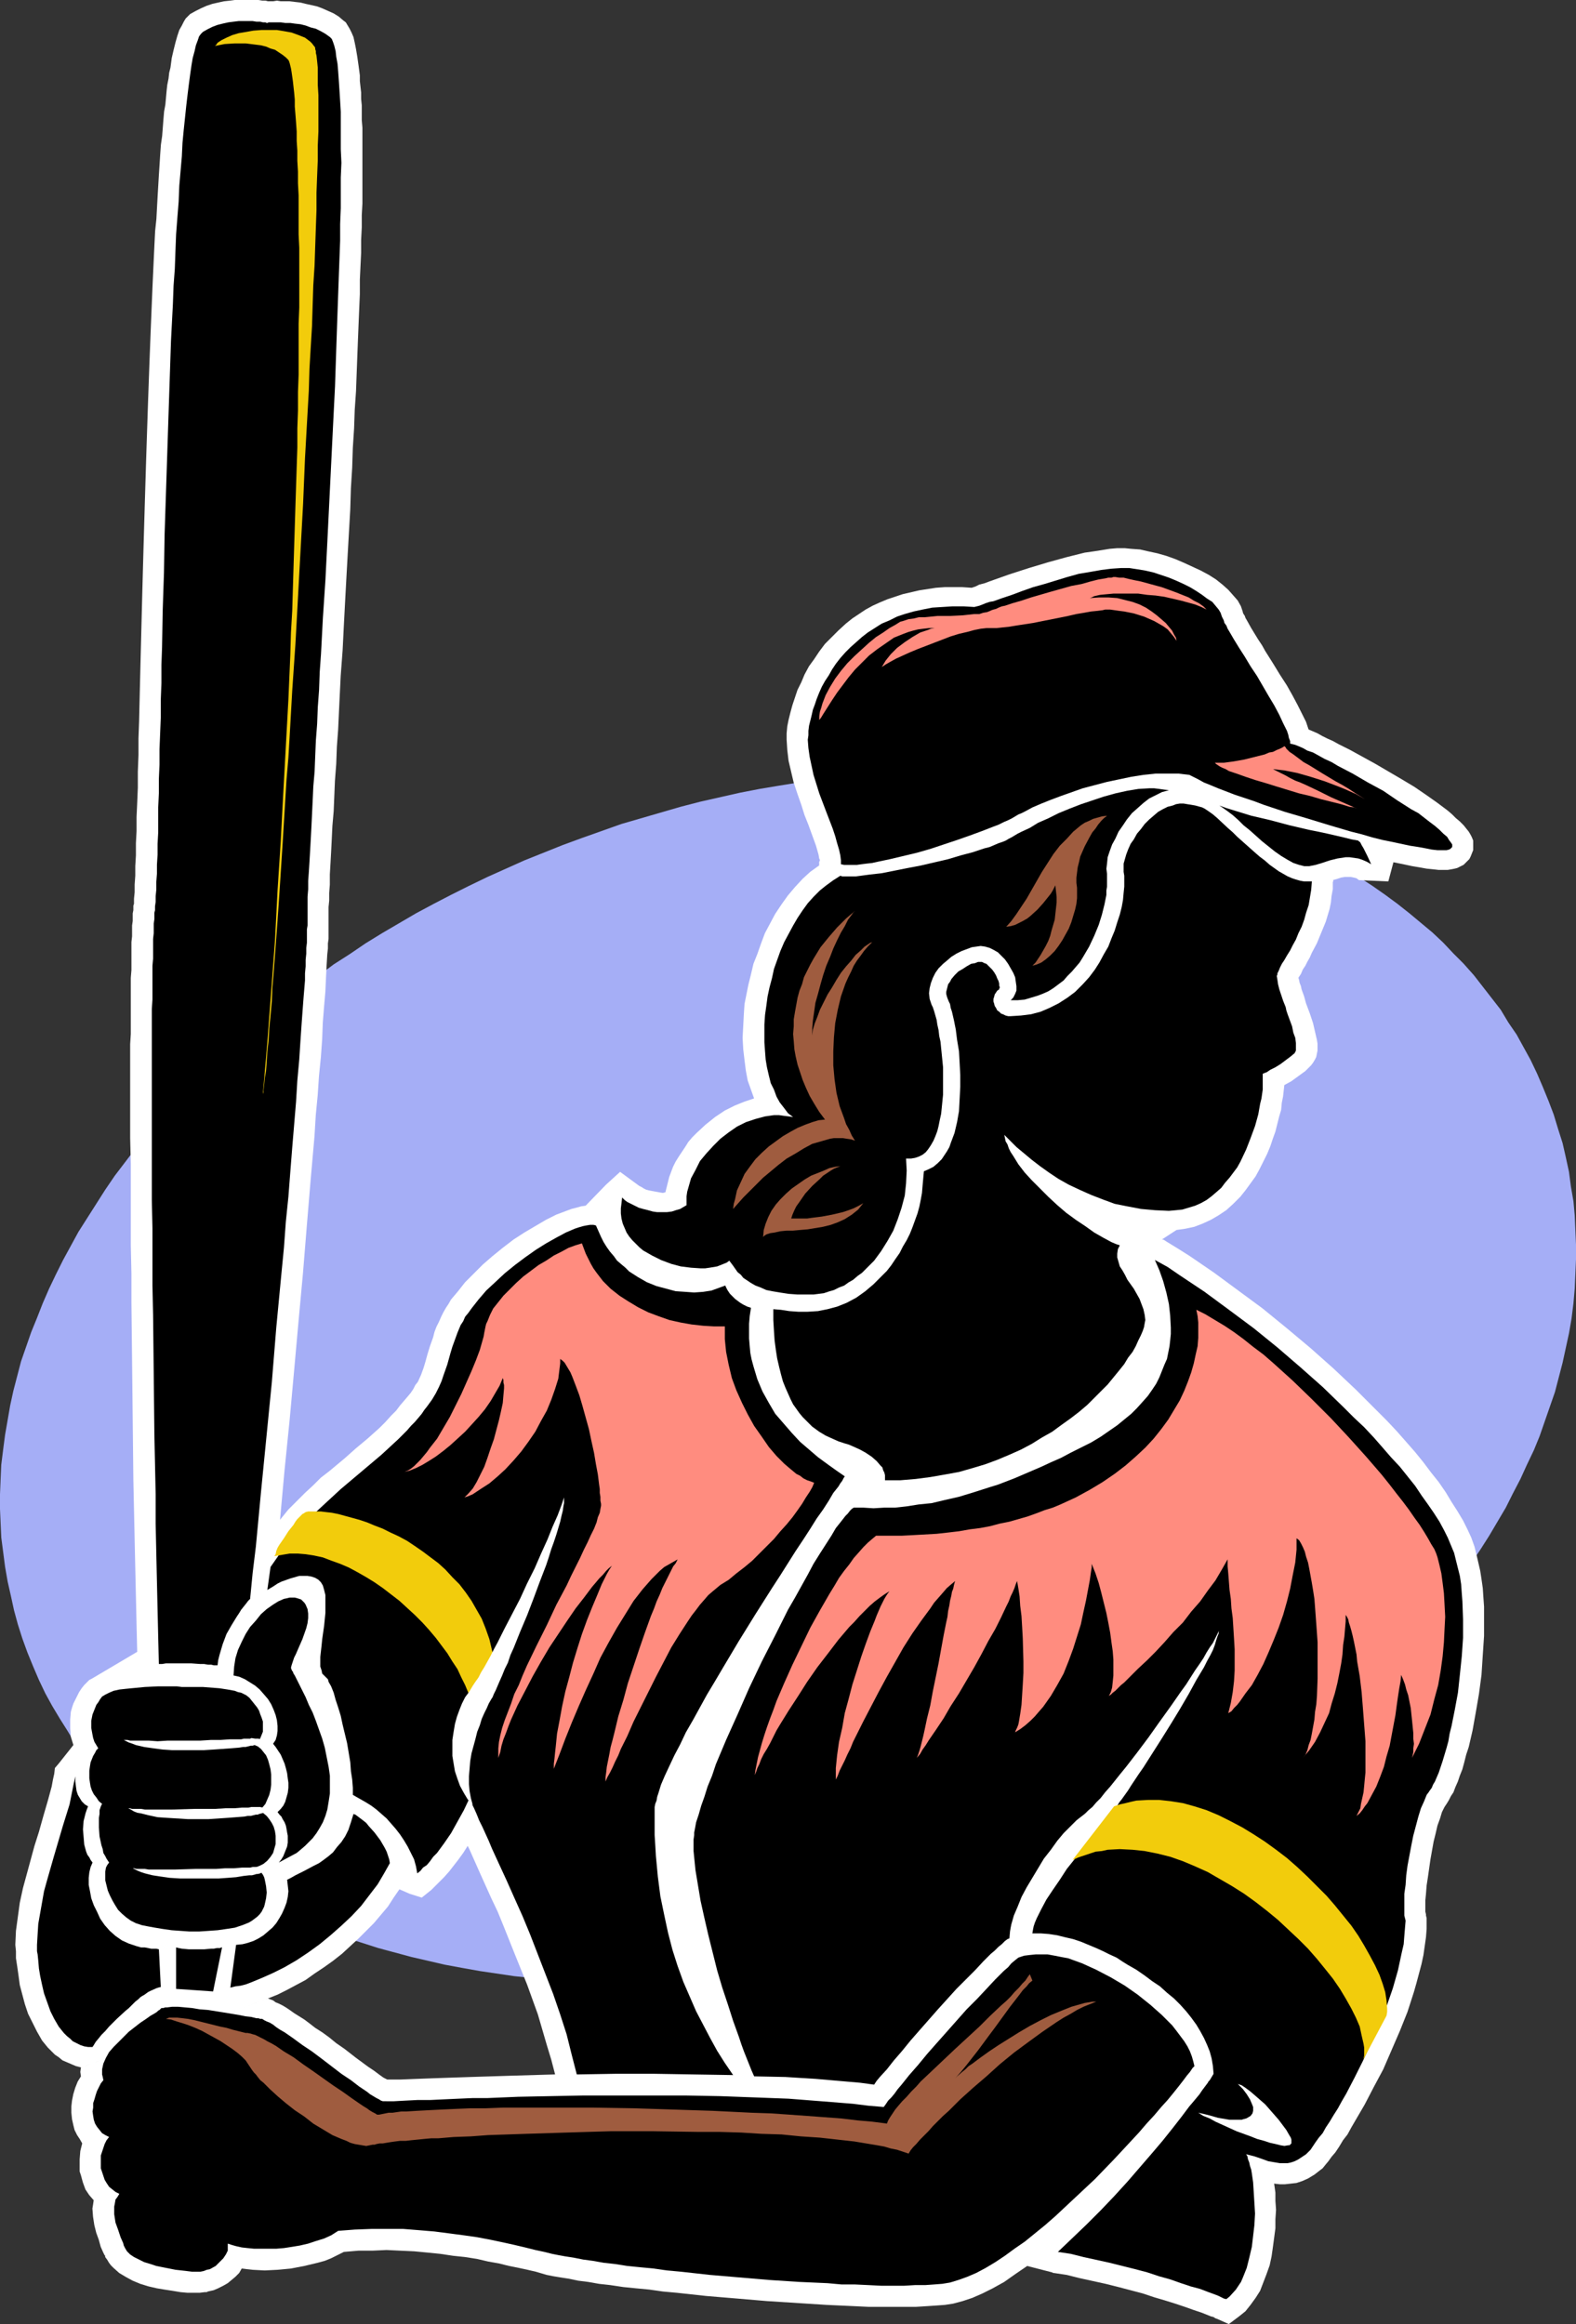
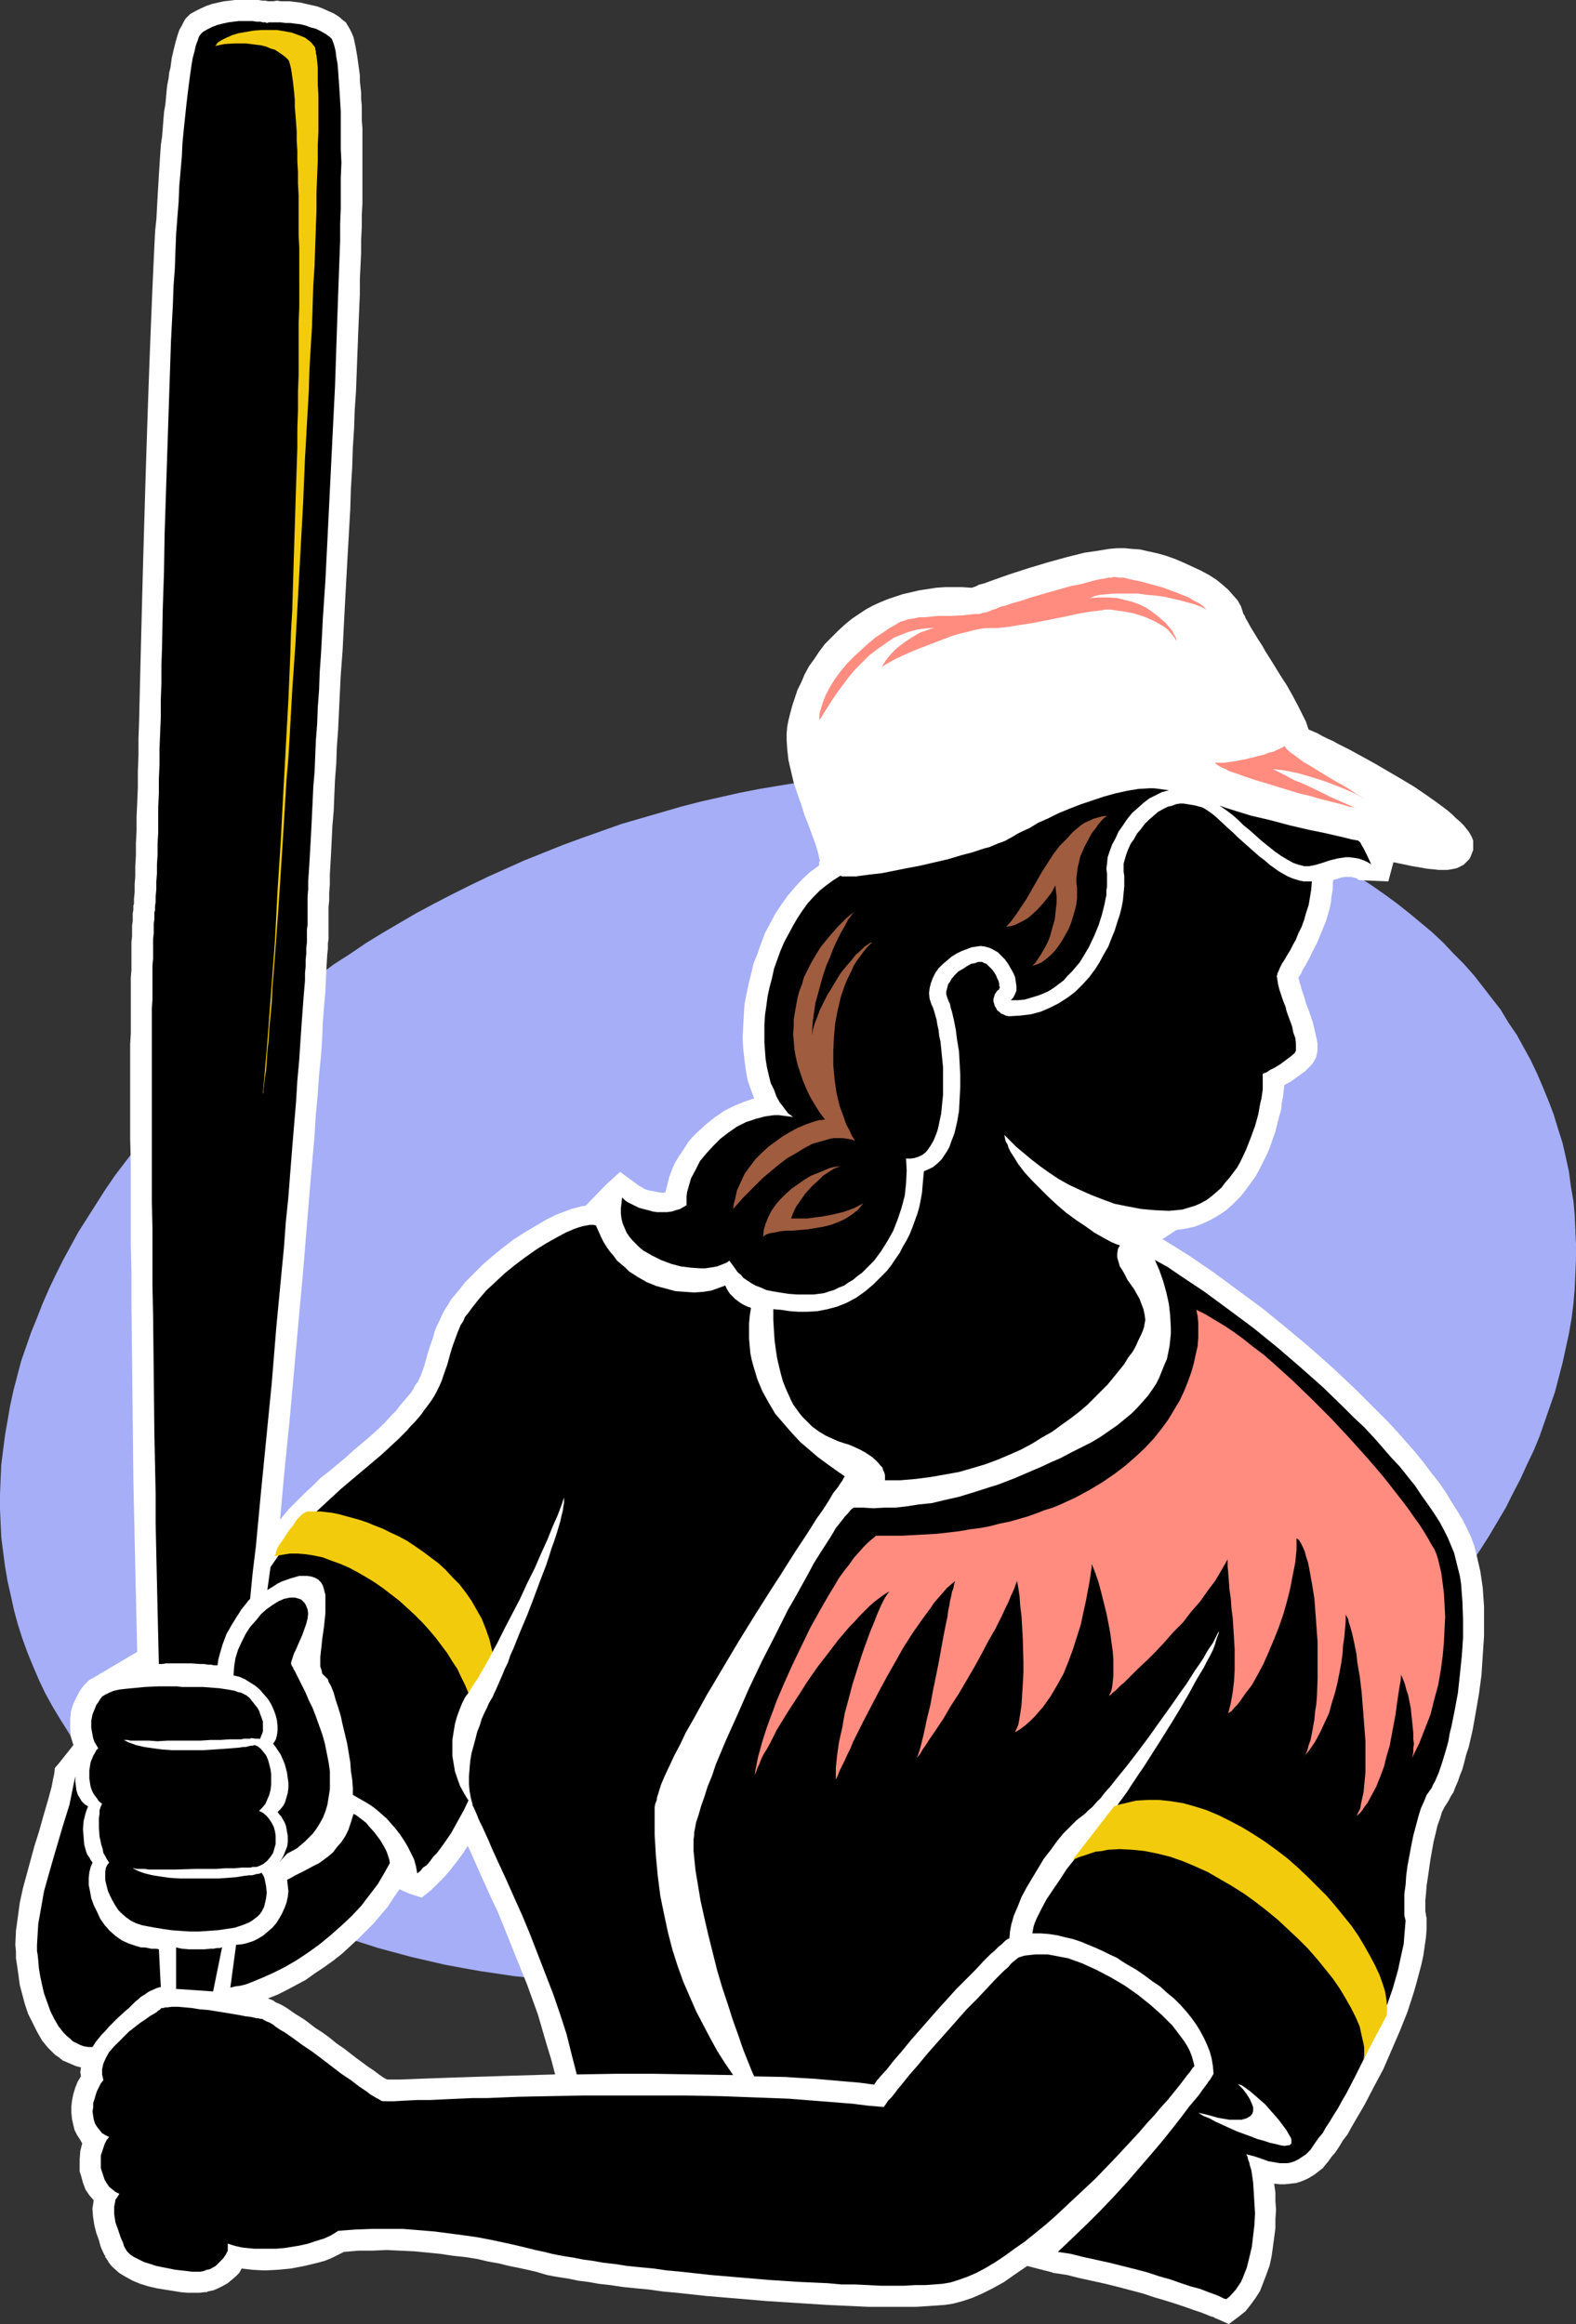
<svg xmlns="http://www.w3.org/2000/svg" xmlns:ns1="http://sodipodi.sourceforge.net/DTD/sodipodi-0.dtd" xmlns:ns2="http://www.inkscape.org/namespaces/inkscape" version="1.0" width="105.581mm" height="155.668mm" id="svg32" ns1:docname="Player 13.wmf">
  <rect width="100%" height="100%" fill="#333333" stroke="none" />
  <ns1:namedview id="namedview32" pagecolor="#ffffff" bordercolor="#000000" borderopacity="0.25" ns2:showpageshadow="2" ns2:pageopacity="0.0" ns2:pagecheckerboard="0" ns2:deskcolor="#d1d1d1" ns2:document-units="mm" />
  <defs id="defs1">
    <pattern id="WMFhbasepattern" patternUnits="userSpaceOnUse" width="6" height="6" x="0" y="0" />
  </defs>
  <path style="fill:#a5aef6;fill-opacity:1;fill-rule:evenodd;stroke:none" d="m 246.698,486.712 5.008,-1.778 4.847,-1.778 5.008,-1.939 4.685,-1.939 4.847,-2.101 4.685,-2.101 4.524,-2.262 4.524,-2.262 4.524,-2.262 4.362,-2.424 4.362,-2.424 4.2,-2.585 4.2,-2.585 4.039,-2.747 4.039,-2.747 3.877,-2.747 3.877,-2.747 3.877,-2.909 3.554,-2.909 3.716,-3.07 3.554,-2.909 3.393,-3.07 3.393,-3.232 3.231,-3.07 3.231,-3.232 3.07,-3.232 3.07,-3.232 2.908,-3.393 2.746,-3.393 2.746,-3.393 2.585,-3.393 2.585,-3.393 2.423,-3.555 2.423,-3.555 2.262,-3.555 2.1,-3.555 2.1,-3.555 1.777,-3.555 1.939,-3.717 1.616,-3.555 1.777,-3.717 1.454,-3.555 1.292,-3.717 1.292,-3.717 1.292,-3.717 0.969,-3.717 0.969,-3.717 0.808,-3.717 0.808,-3.717 0.646,-3.717 0.485,-3.878 0.323,-3.717 0.162,-3.717 0.162,-3.717 v -3.717 l -0.162,-3.717 -0.162,-3.717 -0.323,-3.555 -0.646,-3.717 -0.485,-3.717 -0.808,-3.717 -0.808,-3.555 -1.131,-3.555 -1.131,-3.717 -1.292,-3.393 -1.454,-3.555 -1.454,-3.393 -1.616,-3.393 -1.777,-3.232 -1.777,-3.232 -2.1,-3.07 -1.939,-3.232 -2.262,-2.909 -2.262,-2.909 -2.262,-2.909 -2.585,-2.909 -2.585,-2.585 -2.585,-2.747 -2.746,-2.585 -2.908,-2.424 -2.908,-2.424 -3.07,-2.424 -3.07,-2.262 -3.231,-2.262 -3.231,-2.101 -3.393,-1.939 -3.554,-2.101 -3.393,-1.939 -3.716,-1.778 -3.554,-1.778 -3.716,-1.616 -3.877,-1.616 -3.877,-1.454 -3.877,-1.454 -4.039,-1.293 -4.039,-1.293 -4.039,-1.131 -4.2,-1.131 -4.2,-0.97 -4.362,-0.97 -4.362,-0.808 -4.362,-0.808 -4.362,-0.646 -4.524,-0.646 -4.524,-0.485 -4.524,-0.323 -4.685,-0.323 -4.685,-0.323 -4.685,-0.162 h -4.685 -4.685 l -4.847,0.162 -4.847,0.323 -4.847,0.162 -4.847,0.485 -4.847,0.485 -9.855,1.293 -5.008,0.808 -4.847,0.808 -5.008,0.97 -5.008,1.131 -5.008,1.131 -5.008,1.293 -5.008,1.454 -5.008,1.454 -5.008,1.454 -5.008,1.778 -5.008,1.778 -4.847,1.778 -4.847,1.939 -4.847,1.939 -4.685,2.101 -4.685,2.101 -4.685,2.262 -4.524,2.262 -4.362,2.262 -4.524,2.424 -8.563,5.009 -4.2,2.585 -4.039,2.747 -4.039,2.585 -3.877,2.909 -3.877,2.747 -3.716,2.909 -3.716,2.909 -3.716,3.07 -3.393,2.909 -3.554,3.07 -3.393,3.232 -3.231,3.07 -3.231,3.232 -3.07,3.232 -3.07,3.393 -2.746,3.232 -2.908,3.393 -2.746,3.393 -2.585,3.393 -2.585,3.393 -2.423,3.555 -2.262,3.555 -2.262,3.555 -2.262,3.555 -1.939,3.555 -1.939,3.555 -1.777,3.555 -1.777,3.717 -1.616,3.717 -1.454,3.717 -1.454,3.555 -1.292,3.717 -1.292,3.717 -0.969,3.717 -0.969,3.717 -0.808,3.717 -0.646,3.717 -0.646,3.717 -0.485,3.717 -0.485,3.878 -0.162,3.717 L 0,378.285 v 3.717 l 0.162,3.717 0.162,3.555 0.485,3.717 0.485,3.717 0.646,3.717 0.808,3.555 0.808,3.717 0.969,3.555 1.131,3.555 1.292,3.555 1.454,3.555 1.454,3.393 1.616,3.393 1.777,3.232 1.939,3.232 1.939,3.07 1.939,3.232 2.262,2.909 2.262,2.909 2.423,2.909 2.423,2.747 2.585,2.747 2.585,2.585 2.908,2.585 2.746,2.585 2.908,2.424 3.07,2.424 3.07,2.262 3.231,2.101 3.393,2.262 3.231,1.939 3.554,2.101 3.554,1.778 3.554,1.939 3.554,1.778 3.877,1.616 3.716,1.616 3.877,1.454 3.877,1.454 4.039,1.293 4.039,1.293 4.2,1.131 4.2,1.131 4.2,0.97 4.2,0.97 4.362,0.808 4.524,0.808 4.362,0.646 4.362,0.646 4.685,0.485 4.524,0.323 4.524,0.323 4.685,0.323 4.685,0.162 h 4.685 4.847 l 4.685,-0.162 4.847,-0.323 4.847,-0.162 4.847,-0.485 4.847,-0.485 9.855,-1.293 5.008,-0.808 4.847,-0.97 5.008,-0.97 5.008,-0.97 5.008,-1.131 5.008,-1.293 5.008,-1.454 5.008,-1.454 5.008,-1.616 z" id="path1" />
  <path style="fill:#ffffff;fill-opacity:1;fill-rule:evenodd;stroke:none" d="m 67.854,505.942 1.292,0.485 0.646,0.485 0.808,0.323 0.969,0.485 0.808,0.485 0.969,0.646 1.131,0.808 1.292,0.808 1.292,0.808 1.292,0.97 1.454,1.131 1.777,1.131 1.777,1.293 1.777,1.454 2.1,1.454 1.454,1.131 1.454,1.131 3.07,2.262 1.454,0.97 1.292,0.97 1.131,0.808 0.969,0.485 h 3.231 l 4.039,-0.162 4.362,-0.162 4.685,-0.162 4.847,-0.162 5.17,-0.162 5.17,-0.162 5.493,-0.162 5.493,-0.162 -0.969,-3.717 -1.131,-3.717 -1.131,-3.878 -1.131,-3.878 -2.746,-7.595 -3.07,-7.595 -2.908,-7.272 -1.454,-3.555 -1.616,-3.393 -1.454,-3.232 -1.454,-3.232 -1.292,-2.909 -1.292,-2.909 -0.485,-0.97 -1.131,1.778 -1.292,1.778 -1.131,1.454 -1.131,1.454 -1.292,1.454 -1.131,1.131 -1.131,1.131 -0.969,0.97 -2.423,1.939 -3.07,-0.97 -2.585,-1.131 -1.454,2.101 -1.454,2.262 -1.777,2.101 -1.777,2.101 -1.939,1.939 -1.939,1.939 -2.1,1.939 -2.1,1.939 -2.262,1.778 -2.262,1.616 -2.423,1.616 -2.262,1.616 -2.423,1.293 -2.423,1.293 -2.262,1.131 -2.423,0.97 -47.336,17.452 -1.292,-0.323 -1.131,-0.485 -1.131,-0.485 -1.131,-0.485 -0.969,-0.808 -0.969,-0.646 -0.808,-0.808 -0.969,-0.97 -1.454,-1.778 -1.292,-2.262 -1.131,-2.262 -1.131,-2.262 -0.808,-2.424 -0.646,-2.424 -0.646,-2.424 -0.323,-2.424 -0.323,-2.262 -0.323,-2.101 v -1.778 l -0.162,-1.616 0.162,-3.555 0.485,-3.555 0.485,-3.555 0.808,-3.717 0.969,-3.555 0.969,-3.555 0.969,-3.555 1.131,-3.555 1.131,-4.04 1.131,-3.878 0.485,-1.778 0.485,-1.778 0.323,-1.778 0.323,-1.454 0.162,-1.454 0.969,-1.131 3.716,-4.686 -0.646,-2.101 -0.162,-2.101 v -2.262 l 0.162,-1.939 0.323,-1.131 0.323,-0.97 0.485,-0.97 0.485,-0.97 0.485,-0.97 0.646,-0.97 0.646,-0.808 0.808,-0.808 0.485,-0.485 0.646,-0.323 11.471,-6.787 -0.162,-6.948 -0.162,-7.11 -0.162,-7.11 -0.162,-7.433 -0.323,-14.866 -0.162,-15.028 -0.162,-15.028 -0.162,-14.866 v -7.272 l -0.162,-7.272 v -6.948 -6.948 -6.787 l -0.162,-6.464 v -23.754 l 0.162,-2.585 v -5.171 -2.262 -4.525 -2.262 l 0.162,-1.939 v -1.939 -1.778 -1.778 -1.616 l 0.162,-1.454 v -1.454 -1.293 l 0.162,-1.131 v -0.97 -0.97 l 0.162,-0.808 v -0.646 -0.485 l 0.162,-0.485 v -0.646 -0.646 l 0.162,-1.616 v -1.939 l 0.162,-2.262 v -2.424 l 0.162,-2.747 v -3.07 l 0.162,-3.07 v -3.555 l 0.162,-3.555 0.162,-3.878 v -4.04 l 0.162,-4.201 v -4.201 l 0.162,-4.525 0.162,-6.948 0.162,-6.625 0.162,-6.464 0.162,-6.302 0.162,-6.302 0.162,-5.979 0.162,-5.817 0.162,-5.656 0.162,-5.494 0.162,-5.333 0.162,-5.333 0.162,-5.009 0.162,-4.848 0.162,-4.848 0.162,-4.525 0.162,-4.525 0.162,-4.201 0.162,-4.201 0.162,-4.04 0.162,-3.878 0.162,-3.878 0.162,-3.555 0.162,-3.555 0.162,-3.393 0.162,-3.232 0.323,-3.07 0.162,-3.07 0.162,-2.909 0.162,-2.747 0.162,-2.747 0.162,-2.424 0.162,-2.585 0.162,-2.262 0.323,-2.262 0.162,-2.101 0.162,-2.101 0.162,-1.939 0.323,-1.778 0.162,-1.778 0.162,-1.778 0.162,-1.454 0.323,-1.616 0.162,-1.454 0.323,-1.293 0.323,-2.424 0.485,-2.101 0.485,-1.939 L 44.913,9.049 45.398,7.595 46.044,6.464 46.528,5.494 47.013,4.686 47.659,4.04 48.144,3.555 49.598,2.747 50.891,2.101 52.345,1.454 53.799,0.97 55.253,0.646 56.707,0.323 58.161,0.162 59.453,0 h 1.454 1.292 1.131 1.131 0.969 l 0.969,0.162 h 0.808 l 0.646,0.162 h 0.646 0.646 l 0.969,-0.162 0.969,0.162 h 1.131 1.131 l 1.292,0.162 1.454,0.162 1.292,0.323 1.454,0.323 1.454,0.323 1.292,0.485 1.454,0.646 1.454,0.646 1.292,0.808 1.131,0.97 0.646,0.485 0.485,0.808 0.485,0.808 0.485,0.97 0.485,1.131 0.323,1.454 0.323,1.616 0.323,1.939 0.323,2.262 0.323,2.424 v 1.454 l 0.162,1.454 0.162,1.454 v 1.616 l 0.162,1.616 v 1.778 1.939 l 0.162,1.939 v 1.939 11.796 2.747 2.747 l -0.162,2.909 v 3.07 l -0.162,3.232 v 3.232 l -0.162,3.393 -0.162,3.393 v 3.717 l -0.162,3.717 -0.162,3.878 -0.162,4.04 -0.162,4.201 -0.162,4.363 -0.162,4.363 -0.323,4.686 -0.162,4.686 -0.323,5.009 -0.162,5.009 -0.323,5.171 -0.162,5.332 -0.323,5.656 -0.323,5.656 -0.323,5.817 -0.323,5.979 -0.323,6.14 -0.323,6.464 -0.485,6.464 -0.323,6.625 -0.323,6.948 -0.323,4.363 -0.162,4.363 -0.323,4.201 -0.162,3.878 -0.162,3.878 -0.323,3.717 -0.162,3.393 -0.162,3.232 -0.162,2.909 -0.162,2.747 v 2.585 l -0.162,2.101 v 1.939 l -0.162,1.616 v 2.262 2.909 0.808 0.97 1.131 l -0.162,1.131 v 1.293 l -0.162,1.454 -0.162,2.747 -0.162,3.232 -0.162,3.555 -0.323,3.717 -0.323,4.04 -0.162,4.201 -0.323,4.525 -0.485,4.848 -0.323,4.848 -0.485,5.009 -0.323,5.333 -0.485,5.494 -0.485,5.494 -0.485,5.817 -0.485,5.817 -0.485,5.979 -0.485,5.979 -1.131,12.281 -1.131,12.604 -1.131,12.443 -1.292,12.766 -1.131,12.443 2.1,-2.585 2.1,-2.101 2.1,-2.101 2.1,-1.939 1.939,-1.939 2.1,-1.616 3.877,-3.232 2.908,-2.585 2.908,-2.424 3.07,-2.747 1.454,-1.454 1.454,-1.616 1.292,-1.293 0.969,-1.293 0.969,-1.131 0.969,-1.131 0.808,-0.97 0.646,-0.97 0.485,-0.97 0.646,-0.808 0.808,-1.778 0.646,-1.778 0.485,-1.616 0.485,-1.778 0.646,-2.101 0.808,-2.262 0.323,-1.293 0.485,-1.293 0.646,-1.293 0.646,-1.454 0.485,-0.97 0.646,-1.131 0.646,-0.97 0.646,-1.131 1.777,-2.101 1.777,-2.262 2.262,-2.262 2.262,-2.262 2.423,-2.101 2.585,-2.101 2.746,-2.101 2.746,-1.778 2.746,-1.616 2.746,-1.616 2.585,-1.293 2.585,-0.97 1.292,-0.485 1.292,-0.323 1.131,-0.323 1.131,-0.162 5.17,-5.333 3.554,-3.232 4.847,3.555 0.323,0.162 0.323,0.162 0.485,0.323 0.646,0.323 0.646,0.162 0.808,0.162 1.777,0.323 0.969,0.162 0.646,-0.162 0.323,-1.293 0.323,-1.293 0.323,-1.293 0.485,-1.293 0.485,-1.293 0.646,-1.293 0.808,-1.293 1.616,-2.424 0.808,-1.293 0.969,-1.131 1.131,-1.131 2.262,-2.101 2.423,-1.939 2.423,-1.616 2.585,-1.293 2.423,-0.97 2.423,-0.808 -0.808,-2.262 -0.808,-2.262 -0.485,-2.585 -0.323,-2.585 -0.323,-2.747 -0.162,-2.909 0.162,-3.07 0.162,-3.07 0.162,-2.424 0.485,-2.424 0.485,-2.424 0.646,-2.585 0.646,-2.747 0.969,-2.424 0.969,-2.747 0.969,-2.585 1.292,-2.424 1.292,-2.424 1.616,-2.424 1.616,-2.262 1.777,-2.101 1.939,-2.101 1.939,-1.778 2.262,-1.616 v -0.646 -0.323 l 0.162,-0.162 v -0.323 l -0.162,-0.323 -0.162,-0.97 -0.323,-1.131 -0.323,-1.131 -1.939,-5.333 -0.969,-2.424 -0.808,-2.585 -0.969,-2.747 -0.969,-2.909 -0.646,-2.747 -0.646,-2.747 -0.323,-2.747 -0.162,-2.585 v -1.616 l 0.162,-1.778 0.323,-1.616 0.485,-1.939 0.485,-1.778 0.646,-1.939 0.646,-1.939 0.969,-1.939 0.808,-1.939 1.131,-2.101 1.292,-1.778 1.292,-1.939 1.454,-1.939 1.777,-1.778 1.616,-1.616 1.939,-1.778 1.616,-1.293 3.393,-2.262 1.777,-0.97 1.777,-0.808 1.939,-0.808 1.939,-0.646 1.939,-0.646 2.1,-0.485 2.1,-0.485 2.1,-0.323 2.1,-0.323 2.262,-0.162 h 2.1 2.262 l 2.423,0.162 0.969,-0.323 0.969,-0.485 1.292,-0.323 1.292,-0.485 5.008,-1.778 5.008,-1.616 4.847,-1.454 4.685,-1.293 4.524,-1.131 2.262,-0.323 2.1,-0.323 1.939,-0.323 1.939,-0.162 h 1.939 l 1.616,0.162 2.262,0.162 2.1,0.485 2.262,0.485 2.262,0.646 2.262,0.808 2.262,0.97 2.1,0.97 2.1,0.97 2.1,1.131 1.777,1.131 1.616,1.293 1.454,1.293 1.292,1.454 1.131,1.293 0.808,1.454 0.485,1.454 v -0.162 0.323 l 0.162,0.323 0.323,0.485 0.162,0.485 0.646,1.131 0.808,1.454 1.777,2.909 0.969,1.454 0.808,1.454 1.939,3.07 1.777,2.909 1.777,2.747 1.454,2.585 1.292,2.424 1.131,2.262 0.969,1.939 0.646,1.939 1.131,0.485 1.131,0.485 1.131,0.646 1.292,0.646 1.454,0.646 1.454,0.808 2.908,1.454 3.231,1.778 3.231,1.778 6.624,3.878 3.231,1.939 3.07,2.101 2.746,1.939 1.292,0.97 1.292,0.97 1.131,0.97 0.969,0.97 0.969,0.808 0.969,0.97 0.646,0.808 0.646,0.808 0.485,0.808 0.323,0.646 0.323,0.808 v 0.808 0.808 0.808 l -0.323,0.808 -0.323,0.808 -0.323,0.646 -0.646,0.646 -0.808,0.808 -0.969,0.485 -0.646,0.323 -0.646,0.162 -0.808,0.162 -0.969,0.162 h -2.262 l -1.454,-0.162 -1.616,-0.162 -1.777,-0.323 -1.939,-0.323 -2.262,-0.485 -2.423,-0.485 -1.292,4.848 -7.432,-0.323 -0.646,-0.485 -0.646,-0.162 -0.808,-0.162 h -0.646 -0.808 l -0.969,0.162 -0.969,0.323 -1.131,0.323 0.162,0.162 -0.162,0.323 v 1.778 l -0.323,1.778 -0.162,1.616 -0.323,1.616 -0.969,3.232 -1.131,2.747 -1.131,2.747 -1.292,2.424 -0.485,1.131 -0.646,1.131 -0.485,0.97 -0.646,0.97 -0.485,1.131 -0.323,0.485 -0.323,0.485 0.162,0.485 0.162,0.808 0.323,0.808 0.162,0.808 0.646,1.778 0.485,1.778 0.969,2.585 0.808,2.424 0.485,2.101 0.485,2.101 0.162,0.97 v 1.778 l -0.162,0.808 -0.162,0.808 -0.323,0.646 -0.485,0.808 -0.485,0.646 -0.646,0.646 -0.808,0.808 -1.777,1.293 -1.777,1.293 -1.777,0.97 -0.162,1.454 -0.162,1.454 -0.323,1.616 -0.162,1.778 -0.485,1.616 -0.485,1.939 -0.485,1.939 -0.646,1.778 -0.646,1.939 -0.808,1.939 -0.969,1.939 -0.969,1.939 -0.969,1.778 -1.292,1.778 -1.292,1.778 -1.292,1.616 -1.777,1.778 -1.777,1.616 -1.939,1.293 -1.939,1.131 -2.1,0.97 -2.1,0.808 -2.262,0.485 -2.262,0.323 -3.716,2.424 h 0.323 l 0.323,0.162 0.485,0.323 2.908,1.778 3.07,1.939 3.07,2.101 3.07,2.101 6.139,4.525 6.139,4.525 6.139,5.009 5.978,5.009 5.816,5.171 5.654,5.332 5.331,5.333 2.585,2.585 2.423,2.585 2.423,2.747 2.262,2.585 2.1,2.585 1.939,2.585 1.939,2.424 1.777,2.585 1.454,2.424 1.454,2.262 1.454,2.424 1.131,2.262 0.969,2.101 0.808,2.262 0.485,1.939 0.485,2.101 0.485,2.101 0.323,2.101 0.323,2.262 0.162,2.424 0.162,2.262 v 2.424 5.009 l -0.323,4.848 -0.323,5.009 -0.646,4.848 -0.808,4.686 -0.808,4.525 -0.485,2.101 -0.485,2.101 -0.646,1.939 -0.485,1.939 -0.485,1.778 -0.646,1.616 -0.485,1.454 -0.646,1.454 -0.485,1.293 -0.646,0.97 -0.485,0.97 -0.485,0.808 -0.323,0.485 -0.323,0.485 -0.646,1.293 -0.485,1.616 -0.646,1.778 -0.485,2.101 -0.485,1.939 -0.808,4.525 -0.646,4.525 -0.323,2.101 -0.162,2.101 -0.162,1.616 v 1.616 0.808 0.485 l 0.162,0.646 v 0.323 l 0.162,0.646 v 0.646 2.101 l -0.162,2.101 -0.323,2.262 -0.323,2.262 -0.485,2.262 -0.646,2.424 -0.646,2.424 -0.646,2.262 -1.616,5.009 -1.939,4.848 -2.1,4.848 -2.1,4.848 -2.423,4.525 -2.262,4.363 -1.131,1.939 -1.131,1.939 -1.131,1.939 -0.969,1.778 -1.131,1.454 -0.969,1.616 -0.969,1.454 -0.969,1.131 -0.808,1.131 -0.808,0.97 -0.646,0.808 -0.646,0.485 -1.454,1.131 -1.616,0.97 -1.454,0.646 -1.454,0.485 -1.454,0.162 -1.454,0.162 h -1.292 l -1.454,-0.162 0.323,2.262 v 2.101 l 0.162,2.262 -0.162,2.424 v 2.262 l -0.323,2.424 -0.323,2.424 -0.323,2.262 -0.485,2.262 -0.808,2.262 -0.808,2.101 -0.808,2.101 -1.131,1.778 -1.292,1.778 -1.292,1.616 -1.616,1.293 -2.585,1.939 -2.908,-1.293 -0.485,-0.162 -0.485,-0.323 -0.646,-0.162 -0.808,-0.323 -1.616,-0.646 -1.939,-0.646 -2.262,-0.808 -2.423,-0.808 -2.585,-0.808 -2.746,-0.808 -2.908,-0.97 -3.07,-0.808 -3.07,-0.808 -3.231,-0.808 -6.624,-1.454 -3.231,-0.808 -3.231,-0.485 h -0.162 l -0.323,-0.162 -6.301,-1.616 -3.07,2.101 -2.746,1.939 -2.908,1.616 -2.585,1.293 -2.585,1.131 -2.423,0.808 -2.423,0.646 -2.1,0.323 -2.262,0.162 -2.423,0.162 -2.585,0.162 h -2.746 -3.07 -3.07 -3.231 l -3.393,-0.162 -3.554,-0.162 -3.554,-0.162 -7.593,-0.485 -7.593,-0.485 -7.593,-0.646 -7.755,-0.646 -7.432,-0.808 -3.554,-0.323 -3.393,-0.485 -3.393,-0.323 -3.231,-0.323 -3.231,-0.485 -2.908,-0.323 -2.746,-0.485 -2.585,-0.323 -2.262,-0.485 -2.1,-0.323 -1.939,-0.323 -1.616,-0.323 -2.746,-0.808 -2.1,-0.485 -2.262,-0.485 -2.423,-0.485 -2.585,-0.646 -2.746,-0.485 -2.746,-0.646 -3.07,-0.485 -3.07,-0.323 -3.231,-0.485 -3.231,-0.323 -3.393,-0.323 -3.554,-0.162 -3.393,-0.162 -3.554,0.162 h -3.554 l -3.716,0.323 -1.616,0.808 -1.616,0.808 -1.616,0.646 -1.777,0.485 -3.393,0.808 -3.393,0.646 -3.393,0.323 -3.231,0.162 -3.07,-0.162 -1.454,-0.162 -1.292,-0.162 -0.646,1.131 -0.969,0.97 -0.969,0.808 -0.969,0.808 -1.131,0.646 -1.292,0.646 -1.131,0.485 -1.454,0.323 -0.323,0.162 h -0.485 l -1.292,0.162 h -1.454 -1.616 l -1.777,-0.162 -1.939,-0.323 -2.1,-0.323 -1.939,-0.323 -2.1,-0.485 -2.1,-0.646 -1.939,-0.808 -1.777,-0.97 -1.616,-0.97 -1.454,-1.293 -0.646,-0.646 -0.485,-0.646 -0.485,-0.808 -0.485,-0.646 v -0.323 l -0.162,-0.162 -0.323,-0.646 -0.646,-1.454 -0.485,-1.778 -0.646,-1.778 -0.485,-1.939 -0.323,-2.101 -0.162,-2.101 0.162,-0.97 0.162,-1.131 -1.131,-1.293 -0.969,-1.454 -0.646,-1.778 -0.485,-1.778 -0.323,-0.97 v -1.131 -1.939 l 0.162,-2.101 0.485,-1.939 -0.646,-1.131 -0.646,-0.97 -0.646,-1.293 -0.323,-1.293 -0.323,-1.454 -0.162,-1.616 v -1.616 l 0.162,-1.454 0.323,-1.616 0.485,-1.616 0.646,-1.616 0.808,-1.293 -0.162,-1.131 0.162,-1.131 z" id="path2" />
  <path style="fill:#000000;fill-opacity:1;fill-rule:evenodd;stroke:none" d="m 295.973,200.05 -1.777,0.485 -1.616,0.808 -1.616,0.808 -1.454,1.131 -1.454,1.293 -1.454,1.293 -1.292,1.616 -0.969,1.454 -1.131,1.616 -0.808,1.778 -0.808,1.454 -0.646,1.778 -0.485,1.454 -0.162,1.616 -0.162,1.293 0.162,1.293 v 0.646 0.808 0.808 0.97 l -0.162,0.97 v 1.131 l -0.485,2.424 -0.646,2.585 -0.808,2.585 -1.131,2.747 -1.292,2.747 -1.616,2.747 -0.808,1.293 -0.969,1.131 -0.969,1.131 -1.131,1.131 -0.969,1.131 -1.292,0.97 -1.292,0.97 -1.292,0.808 -1.454,0.646 -1.292,0.485 -1.616,0.485 -1.616,0.485 -1.777,0.162 h -1.777 l 0.646,-0.646 0.485,-0.97 0.323,-0.808 v -1.131 l -0.162,-1.131 -0.162,-1.131 -0.485,-1.131 -0.646,-1.131 -0.646,-1.131 -0.808,-1.131 -0.808,-0.808 -0.969,-0.97 -1.131,-0.646 -0.969,-0.485 -1.131,-0.323 -1.131,-0.162 -1.131,0.162 -1.131,0.162 -1.292,0.485 -1.292,0.485 -1.292,0.646 -1.292,0.808 -1.131,0.97 -0.969,0.808 -1.131,1.131 -0.808,1.131 -0.646,1.293 -0.485,1.293 -0.323,1.293 -0.162,1.293 0.162,1.454 0.485,1.454 0.323,0.646 0.323,0.97 0.323,1.131 0.323,1.131 0.162,1.131 0.323,1.454 0.162,1.454 0.323,1.454 0.323,3.232 0.323,3.232 v 3.555 3.393 l -0.323,3.232 -0.162,1.616 -0.323,1.454 -0.323,1.616 -0.323,1.293 -0.485,1.293 -0.485,1.131 -0.646,1.131 -0.646,0.97 -0.646,0.808 -0.808,0.646 -0.969,0.485 -0.969,0.323 -0.969,0.162 h -1.292 l 0.162,3.07 -0.162,3.232 -0.323,3.07 -0.808,3.07 -0.969,2.909 -1.131,2.909 -1.454,2.585 -1.616,2.585 -1.777,2.424 -2.1,2.101 -0.969,0.97 -1.131,0.808 -1.131,0.97 -1.131,0.646 -1.131,0.808 -1.292,0.485 -1.292,0.646 -1.131,0.323 -1.454,0.485 -1.292,0.162 -1.292,0.162 h -1.454 -2.585 l -2.262,-0.162 -2.1,-0.323 -1.939,-0.323 -1.616,-0.323 -1.454,-0.646 -1.292,-0.485 -1.131,-0.646 -0.969,-0.646 -0.969,-0.646 -0.646,-0.808 -0.808,-0.646 -1.131,-1.616 -0.969,-1.293 -0.646,0.485 -0.808,0.323 -0.808,0.323 -0.808,0.323 -0.969,0.162 -0.969,0.162 -1.131,0.162 h -1.131 l -2.423,-0.162 -2.585,-0.323 -2.423,-0.646 -2.585,-0.97 -2.262,-1.131 -1.131,-0.646 -1.131,-0.646 -0.969,-0.808 -0.969,-0.97 -0.808,-0.808 -0.808,-0.97 -0.646,-0.97 -0.485,-1.131 -0.485,-1.131 -0.323,-1.293 -0.162,-1.293 v -1.293 l 0.162,-1.293 0.162,-1.454 0.646,0.646 0.646,0.485 0.969,0.485 0.969,0.485 0.969,0.485 1.131,0.323 1.292,0.323 1.131,0.323 1.131,0.162 h 1.292 1.131 l 1.292,-0.162 0.969,-0.323 1.131,-0.323 0.808,-0.485 0.808,-0.485 v -1.131 -1.131 l 0.162,-1.131 0.323,-1.131 0.646,-2.262 1.131,-2.101 1.131,-2.262 1.616,-1.939 1.777,-1.939 1.777,-1.778 2.1,-1.616 2.1,-1.454 2.262,-1.131 2.423,-0.808 2.423,-0.646 1.131,-0.162 1.131,-0.162 h 1.292 l 1.131,0.162 1.292,0.162 1.131,0.162 -1.292,-0.97 -0.969,-1.293 -1.131,-1.454 -0.808,-1.454 -0.646,-1.778 -0.808,-1.616 -0.485,-1.939 -0.485,-2.101 -0.323,-1.939 -0.162,-2.101 -0.162,-2.262 v -2.262 -2.262 l 0.162,-2.424 0.323,-2.262 0.323,-2.424 0.485,-2.262 0.646,-2.424 0.485,-2.262 0.808,-2.262 0.808,-2.262 0.969,-2.262 1.131,-2.101 1.131,-2.101 1.131,-1.939 1.292,-1.939 1.292,-1.778 1.454,-1.616 1.616,-1.616 1.616,-1.293 1.777,-1.293 1.777,-1.131 0.485,0.162 h 0.646 0.808 0.969 0.969 l 1.292,-0.162 1.131,-0.162 1.292,-0.162 2.908,-0.323 3.231,-0.646 3.231,-0.646 3.393,-0.646 6.947,-1.616 3.231,-0.97 3.07,-0.808 2.908,-0.97 1.292,-0.323 1.131,-0.485 1.131,-0.485 0.969,-0.323 0.808,-0.323 0.808,-0.485 0.646,-0.323 0.808,-0.485 0.808,-0.485 0.969,-0.485 2.1,-0.97 2.1,-1.293 2.585,-1.131 2.585,-1.293 2.746,-1.131 2.908,-1.131 2.908,-0.97 2.908,-0.97 2.908,-0.808 2.908,-0.646 2.908,-0.485 2.746,-0.162 h 1.292 l 1.292,0.162 1.131,0.162 z" id="path3" />
  <path style="fill:#000000;fill-opacity:1;fill-rule:evenodd;stroke:none" d="m 308.736,203.928 0.969,0.646 1.131,0.808 1.292,0.97 1.454,1.293 1.292,1.293 1.616,1.293 3.07,2.747 3.231,2.585 1.616,1.131 1.616,0.97 1.454,0.808 1.454,0.485 1.292,0.323 h 0.646 0.646 l 0.808,-0.162 0.808,-0.162 1.616,-0.485 1.939,-0.646 1.939,-0.485 2.1,-0.323 h 0.969 l 1.131,0.162 1.131,0.162 0.969,0.323 1.131,0.485 1.131,0.646 -0.969,-2.101 -0.485,-0.97 -0.485,-0.97 -0.485,-0.808 -0.323,-0.646 -0.323,-0.323 h -0.162 v -0.162 l -1.777,-0.323 -1.939,-0.485 -2.1,-0.485 -2.1,-0.485 -2.262,-0.485 -2.423,-0.485 -4.847,-1.131 -4.847,-1.293 -4.847,-1.131 -2.1,-0.646 -2.1,-0.646 -2.1,-0.646 z" id="path4" />
  <path style="fill:#000000;fill-opacity:1;fill-rule:evenodd;stroke:none" d="m 296.942,203.928 -1.292,0.323 -1.292,0.646 -1.131,0.646 -1.131,0.97 -1.131,0.97 -1.131,1.131 -0.969,1.293 -0.969,1.131 -0.808,1.454 -0.808,1.131 -0.646,1.454 -0.485,1.293 -0.323,1.131 -0.323,1.131 v 1.131 0.97 l 0.162,0.97 v 1.293 1.454 l -0.162,1.616 -0.162,1.778 -0.323,1.778 -0.485,1.939 -0.646,1.939 -0.646,2.101 -0.808,1.939 -0.808,2.101 -1.131,1.939 -1.131,2.101 -1.131,1.778 -1.454,1.939 -1.616,1.778 -1.939,1.939 -1.939,1.454 -2.262,1.454 -2.262,1.131 -2.262,0.97 -2.423,0.646 -2.585,0.323 -2.585,0.162 h -0.646 l -0.646,-0.162 -0.646,-0.323 -0.485,-0.162 -0.485,-0.485 -0.485,-0.323 -0.323,-0.646 -0.323,-0.485 -0.162,-0.646 -0.162,-0.485 v -0.646 l 0.162,-0.485 0.162,-0.646 0.323,-0.485 0.323,-0.485 0.485,-0.323 v -0.162 l 0.162,-0.323 -0.162,-0.485 v -0.485 l -0.162,-0.646 -0.323,-0.646 -0.323,-0.808 -0.485,-0.808 -0.485,-0.646 -0.485,-0.485 -0.485,-0.485 -0.485,-0.485 -0.485,-0.162 -0.323,-0.162 -0.323,-0.162 h -0.323 -0.646 l -0.808,0.323 -0.969,0.162 -1.131,0.646 -0.969,0.646 -1.131,0.646 -0.969,0.97 -0.808,0.97 -0.323,0.646 -0.485,0.646 -0.162,0.646 -0.162,0.646 -0.162,0.646 v 0.485 l 0.162,0.646 0.162,0.485 0.323,0.808 0.323,0.646 0.162,0.97 0.323,0.97 0.485,2.101 0.485,2.424 0.323,2.585 0.485,2.909 0.162,2.909 0.162,3.07 v 3.07 l -0.162,3.07 -0.162,3.07 -0.485,2.747 -0.646,2.747 -0.485,1.293 -0.485,1.293 -0.323,0.97 -0.646,1.131 -0.646,0.97 -0.646,0.97 -0.969,0.97 -1.131,0.97 -1.292,0.646 -1.131,0.485 -0.162,1.778 -0.162,1.778 -0.162,1.939 -0.323,1.778 -0.323,1.616 -0.485,1.778 -0.646,1.778 -0.646,1.778 -0.646,1.616 -0.808,1.616 -0.969,1.616 -0.808,1.616 -1.131,1.616 -0.969,1.454 -1.131,1.454 -1.292,1.293 -2.1,2.101 -2.1,1.778 -2.262,1.616 -2.423,1.293 -2.423,0.97 -2.423,0.646 -2.423,0.485 -2.585,0.162 h -2.423 l -2.262,-0.162 -2.1,-0.323 -1.939,-0.162 v 2.747 l 0.162,2.747 0.162,2.424 0.323,2.424 0.323,2.101 0.485,2.101 0.485,1.939 0.485,1.778 0.646,1.616 0.646,1.454 0.646,1.454 0.646,1.293 0.808,1.131 0.808,1.131 0.808,0.97 0.808,0.808 0.808,0.808 0.808,0.808 1.777,1.293 1.616,0.97 1.777,0.808 1.454,0.646 1.454,0.485 1.131,0.323 1.131,0.485 1.777,0.808 1.454,0.808 1.454,0.97 1.292,1.131 0.969,1.131 0.485,0.485 0.162,0.646 0.323,0.646 0.162,0.646 v 0.646 0.646 h 3.877 l 3.877,-0.323 3.716,-0.485 3.716,-0.646 3.554,-0.646 3.393,-0.97 3.231,-0.97 3.07,-1.131 3.07,-1.293 2.908,-1.293 2.746,-1.454 2.585,-1.616 2.585,-1.454 2.423,-1.778 2.262,-1.616 2.1,-1.616 2.1,-1.778 1.777,-1.778 1.777,-1.778 1.616,-1.616 1.454,-1.778 1.454,-1.778 1.292,-1.616 0.969,-1.616 1.131,-1.454 0.808,-1.454 0.646,-1.454 0.646,-1.293 0.485,-1.131 0.323,-0.97 0.162,-0.97 0.162,-0.808 -0.162,-1.293 -0.323,-1.454 -0.485,-1.293 -0.485,-1.293 -1.454,-2.585 -1.616,-2.262 -0.646,-1.293 -0.646,-1.131 -0.646,-0.97 -0.323,-1.131 -0.323,-1.131 v -0.97 l 0.162,-1.131 0.485,-0.97 -0.969,-0.323 -1.131,-0.485 -2.1,-1.131 -2.262,-1.293 -2.262,-1.616 -2.423,-1.616 -2.423,-1.778 -2.262,-1.939 -2.262,-2.101 -2.1,-2.101 -2.1,-2.101 -1.777,-1.939 -1.616,-2.101 -1.292,-2.101 -0.646,-0.97 -0.485,-0.97 -0.323,-0.97 -0.485,-0.808 -0.162,-0.808 -0.162,-0.808 1.454,1.454 1.616,1.616 1.939,1.616 1.939,1.616 2.1,1.616 2.262,1.616 2.423,1.616 2.585,1.454 2.746,1.293 2.908,1.293 2.908,1.131 3.07,1.131 3.231,0.646 3.393,0.646 3.554,0.323 3.554,0.162 1.777,-0.162 1.616,-0.162 1.616,-0.485 1.616,-0.485 1.454,-0.646 1.454,-0.808 1.292,-0.97 1.131,-0.97 1.292,-1.131 0.969,-1.293 1.131,-1.293 0.969,-1.293 0.969,-1.293 0.808,-1.454 1.454,-3.07 1.131,-2.909 1.131,-3.07 0.808,-2.909 0.485,-2.747 0.323,-1.293 0.162,-1.131 0.162,-1.131 v -1.131 -2.262 -0.485 -0.162 h 0.162 l 0.323,-0.162 0.485,-0.162 0.485,-0.323 0.485,-0.323 1.292,-0.646 1.292,-0.808 1.292,-0.97 1.292,-0.97 0.969,-0.808 0.162,-0.323 0.162,-0.323 v -0.808 -1.131 l -0.162,-1.293 -0.485,-1.293 -0.323,-1.616 -1.131,-3.07 -0.323,-0.97 -0.162,-0.808 -0.646,-1.616 -0.485,-1.454 -0.485,-1.454 -0.323,-1.293 -0.162,-1.131 -0.162,-0.97 0.162,-0.323 v -0.323 l 0.323,-0.646 0.323,-0.808 0.485,-0.97 0.646,-0.97 0.646,-1.131 0.808,-1.293 0.646,-1.293 0.808,-1.454 0.646,-1.616 0.808,-1.616 0.646,-1.778 0.485,-1.778 0.646,-1.939 0.323,-1.939 0.323,-1.939 0.162,-2.101 h -0.969 -0.969 l -0.969,-0.162 -1.131,-0.323 -0.969,-0.323 -1.131,-0.485 -1.131,-0.646 -1.131,-0.646 -1.131,-0.808 -1.131,-0.808 -1.292,-1.131 -1.292,-0.97 -1.292,-1.131 -1.454,-1.293 -1.454,-1.293 -1.454,-1.293 -1.131,-1.131 -1.292,-1.131 -2.585,-2.424 -1.131,-0.97 -1.131,-0.808 -0.485,-0.323 -0.485,-0.323 -0.323,-0.162 -0.323,-0.162 -1.777,-0.485 -1.939,-0.323 -0.969,-0.162 h -0.969 l -0.969,0.162 z" id="path5" />
-   <path style="fill:#000000;fill-opacity:1;fill-rule:evenodd;stroke:none" d="m 212.932,218.794 v -0.485 -0.485 l -0.162,-1.293 -0.323,-1.454 -0.485,-1.616 -0.485,-1.778 -0.646,-1.939 -0.808,-2.101 -0.808,-2.101 -1.777,-4.686 -1.454,-4.686 -0.485,-2.262 -0.485,-2.262 -0.323,-2.262 -0.162,-2.101 0.162,-1.131 v -1.131 l 0.162,-1.293 0.323,-1.293 0.323,-1.293 0.323,-1.454 0.485,-1.293 0.485,-1.454 0.646,-1.616 0.646,-1.454 0.808,-1.454 0.969,-1.454 0.808,-1.454 0.969,-1.454 1.131,-1.454 1.292,-1.454 1.292,-1.293 1.454,-1.293 1.454,-1.293 1.454,-1.131 1.777,-1.131 1.777,-1.131 1.939,-0.808 1.939,-0.97 1.939,-0.646 2.262,-0.646 2.262,-0.485 2.423,-0.485 2.585,-0.162 2.585,-0.162 h 2.746 l 2.746,0.162 0.646,-0.162 0.646,-0.162 0.808,-0.323 0.808,-0.323 0.969,-0.323 0.969,-0.162 2.262,-0.808 2.423,-0.808 2.585,-0.97 2.746,-0.97 2.908,-0.808 5.816,-1.778 2.908,-0.808 2.908,-0.485 2.746,-0.485 2.585,-0.323 2.423,-0.162 h 1.131 0.969 l 2.1,0.323 1.939,0.323 2.1,0.485 1.939,0.646 1.939,0.646 1.939,0.808 1.777,0.808 1.616,0.808 1.616,0.97 1.454,0.97 1.292,0.97 1.292,0.808 0.808,0.97 0.808,0.97 0.485,0.808 0.323,0.97 0.162,0.323 0.323,0.646 0.162,0.646 0.485,0.646 0.323,0.808 0.485,0.808 1.131,1.939 1.292,2.101 1.454,2.262 1.454,2.424 1.616,2.424 2.908,5.009 1.454,2.424 1.292,2.424 0.969,2.101 0.485,0.97 0.485,0.97 0.323,0.97 0.162,0.808 0.323,0.808 v 0.646 l 0.646,0.162 0.646,0.162 0.808,0.323 1.131,0.485 1.131,0.646 1.454,0.485 1.454,0.808 1.454,0.808 1.777,0.808 1.616,0.97 3.716,1.939 3.877,2.262 3.877,2.101 3.554,2.424 3.554,2.262 1.777,0.97 1.454,1.131 1.454,1.131 1.292,0.97 1.131,0.97 0.969,0.97 0.969,0.808 0.485,0.808 0.485,0.646 0.323,0.485 v 0.646 l -0.323,0.323 -0.162,0.162 -0.323,0.162 -0.646,0.162 h -0.969 -1.292 l -1.454,-0.162 -1.616,-0.323 -1.777,-0.323 -2.1,-0.323 -2.262,-0.485 -2.262,-0.485 -2.423,-0.485 -2.585,-0.646 -2.746,-0.808 -2.585,-0.646 -5.493,-1.616 -5.816,-1.778 -5.493,-1.616 -5.331,-1.778 -2.585,-0.97 -2.423,-0.808 -2.423,-0.808 -2.1,-0.808 -2.1,-0.808 -1.939,-0.808 -1.616,-0.646 -1.454,-0.808 -1.292,-0.646 -0.969,-0.485 -2.746,-0.323 h -2.908 -2.908 l -3.07,0.323 -3.07,0.485 -3.07,0.646 -3.07,0.646 -3.07,0.808 -3.07,0.808 -2.746,0.97 -2.746,0.97 -2.585,0.97 -2.423,0.97 -2.262,0.97 -1.777,0.97 -0.969,0.485 -0.808,0.323 -0.808,0.485 -0.808,0.485 -0.969,0.485 -1.131,0.485 -1.292,0.646 -1.292,0.485 -2.908,1.131 -3.07,1.131 -3.231,1.131 -3.393,1.131 -3.393,1.131 -3.393,0.97 -3.393,0.808 -3.393,0.808 -3.07,0.646 -1.454,0.323 -1.454,0.162 -1.292,0.162 -1.131,0.162 h -1.292 -0.969 -0.969 z" id="path6" />
  <path style="fill:#000000;fill-opacity:1;fill-rule:evenodd;stroke:none" d="m 62.361,429.186 -0.646,-0.323 -0.646,-0.323 -0.808,-0.162 -0.808,-0.323 -1.777,-0.323 -2.1,-0.323 -4.2,-0.323 h -1.777 -1.777 -1.777 l -1.292,-0.162 h -4.685 l -3.393,0.162 -3.393,0.323 -1.616,0.162 -1.454,0.162 -1.454,0.323 -1.131,0.485 -0.969,0.485 -0.808,0.485 -0.485,0.646 -0.485,0.808 -0.485,0.646 -0.323,0.808 -0.646,1.616 -0.323,1.616 v 1.778 l 0.323,1.778 0.162,0.808 0.323,0.97 0.485,0.808 0.485,0.808 -0.485,0.485 -0.323,0.646 -0.485,0.808 -0.323,0.808 -0.323,0.808 -0.162,0.97 -0.162,1.131 v 0.97 0.97 l 0.162,1.131 0.162,0.97 0.323,0.97 0.485,0.97 0.646,0.808 0.646,0.97 0.808,0.646 -0.323,0.646 -0.323,0.97 v 0.97 l -0.162,0.97 v 1.131 1.293 l 0.162,2.262 0.485,2.262 0.323,0.97 0.162,0.97 0.485,0.808 0.323,0.646 0.323,0.485 0.323,0.485 -0.485,0.646 -0.323,0.646 -0.162,0.97 v 1.131 1.131 l 0.323,1.293 0.323,1.293 0.485,1.131 0.646,1.293 0.646,1.131 0.808,1.293 0.969,0.97 1.131,0.97 1.131,0.808 1.292,0.646 1.454,0.485 1.616,0.323 1.777,0.323 1.939,0.323 2.262,0.323 2.262,0.162 2.262,0.162 h 2.423 l 2.423,-0.162 2.262,-0.162 2.262,-0.323 2.1,-0.323 1.939,-0.646 1.616,-0.646 0.808,-0.485 0.646,-0.485 0.646,-0.485 0.646,-0.646 0.485,-0.646 0.323,-0.646 0.323,-0.646 0.162,-0.646 0.323,-1.454 0.162,-1.454 -0.162,-1.616 -0.323,-1.616 -0.162,-0.646 -0.323,-0.646 -0.485,-0.646 -0.485,-0.485 -0.485,-0.323 -0.646,-0.323 1.292,-0.485 0.969,-0.485 0.969,-0.808 0.808,-0.97 0.646,-0.97 0.323,-1.131 0.323,-1.131 v -1.131 -0.97 l -0.162,-1.131 -0.323,-1.131 -0.485,-0.97 -0.646,-0.97 -0.646,-0.808 -0.969,-0.808 -0.969,-0.485 0.808,-0.808 0.808,-0.97 0.485,-1.131 0.485,-1.131 0.323,-1.293 0.162,-1.293 v -1.293 -1.293 l -0.162,-1.293 -0.323,-1.293 -0.323,-1.131 -0.485,-1.131 -0.646,-0.808 -0.646,-0.808 -0.808,-0.646 -0.808,-0.323 0.646,-0.485 0.485,-0.646 0.323,-0.646 0.323,-0.808 0.323,-0.808 v -0.808 -0.808 -0.97 l -0.323,-0.97 -0.323,-0.808 -0.323,-0.97 -0.485,-0.808 -0.646,-0.808 -0.646,-0.808 -0.646,-0.808 z" id="path7" />
-   <path style="fill:#000000;fill-opacity:1;fill-rule:evenodd;stroke:none" d="m 70.601,471.523 0.646,-0.808 0.485,-0.808 0.323,-0.808 0.323,-0.808 0.323,-0.808 0.162,-0.97 v -0.97 -0.808 l -0.162,-0.808 -0.162,-0.97 -0.162,-0.808 -0.323,-0.808 -0.485,-0.808 -0.323,-0.646 -0.485,-0.485 -0.485,-0.646 0.808,-0.808 0.646,-0.808 0.485,-0.97 0.323,-1.131 0.323,-1.131 0.162,-1.293 v -1.293 l -0.162,-1.131 -0.162,-1.293 -0.323,-1.293 -0.323,-1.131 -0.485,-1.131 -0.485,-1.131 -0.646,-0.97 -0.646,-0.97 -0.646,-0.808 0.646,-0.97 0.323,-1.131 0.162,-1.131 v -1.293 l -0.162,-1.454 -0.323,-1.293 -0.485,-1.293 -0.646,-1.454 -0.808,-1.293 -0.969,-1.131 -1.131,-1.293 -1.131,-0.97 -1.292,-0.808 -1.292,-0.808 -1.454,-0.646 -1.454,-0.323 0.162,-2.262 0.323,-2.101 0.646,-2.101 0.969,-2.101 0.969,-1.939 1.131,-1.778 1.454,-1.616 1.292,-1.616 1.454,-1.293 1.616,-1.131 1.292,-0.808 1.454,-0.646 0.808,-0.162 0.646,-0.162 h 0.646 0.646 l 0.646,0.162 0.485,0.162 0.485,0.162 0.485,0.485 0.323,0.323 0.323,0.485 0.485,1.131 0.162,1.131 v 1.131 l -0.162,1.293 -0.323,1.293 -0.969,2.747 -1.131,2.585 -0.485,1.131 -0.485,0.97 -0.323,0.97 -0.323,0.97 -0.162,0.646 0.162,0.485 0.162,0.323 0.162,0.162 0.162,0.485 0.323,0.485 0.485,0.97 0.323,0.646 0.323,0.646 0.808,1.616 0.808,1.616 0.808,1.939 0.969,1.939 0.808,2.101 0.808,2.262 0.808,2.262 0.646,2.262 0.485,2.424 0.485,2.424 0.323,2.262 v 2.424 2.101 l -0.323,2.101 -0.323,1.939 -0.485,1.616 -0.646,1.616 -0.808,1.454 -0.808,1.293 -0.969,1.293 -0.969,0.97 -0.969,0.97 -1.131,0.97 -0.969,0.808 -2.423,1.293 z" id="path8" />
+   <path style="fill:#000000;fill-opacity:1;fill-rule:evenodd;stroke:none" d="m 70.601,471.523 0.646,-0.808 0.485,-0.808 0.323,-0.808 0.323,-0.808 0.323,-0.808 0.162,-0.97 v -0.97 -0.808 l -0.162,-0.808 -0.162,-0.97 -0.162,-0.808 -0.323,-0.808 -0.485,-0.808 -0.323,-0.646 -0.485,-0.485 -0.485,-0.646 0.808,-0.808 0.646,-0.808 0.485,-0.97 0.323,-1.131 0.323,-1.131 0.162,-1.293 v -1.293 l -0.162,-1.131 -0.162,-1.293 -0.323,-1.293 -0.323,-1.131 -0.485,-1.131 -0.485,-1.131 -0.646,-0.97 -0.646,-0.97 -0.646,-0.808 0.646,-0.97 0.323,-1.131 0.162,-1.131 v -1.293 l -0.162,-1.454 -0.323,-1.293 -0.485,-1.293 -0.646,-1.454 -0.808,-1.293 -0.969,-1.131 -1.131,-1.293 -1.131,-0.97 -1.292,-0.808 -1.292,-0.808 -1.454,-0.646 -1.454,-0.323 0.162,-2.262 0.323,-2.101 0.646,-2.101 0.969,-2.101 0.969,-1.939 1.131,-1.778 1.454,-1.616 1.292,-1.616 1.454,-1.293 1.616,-1.131 1.292,-0.808 1.454,-0.646 0.808,-0.162 0.646,-0.162 h 0.646 0.646 l 0.646,0.162 0.485,0.162 0.485,0.162 0.485,0.485 0.323,0.323 0.323,0.485 0.485,1.131 0.162,1.131 l -0.162,1.293 -0.323,1.293 -0.969,2.747 -1.131,2.585 -0.485,1.131 -0.485,0.97 -0.323,0.97 -0.323,0.97 -0.162,0.646 0.162,0.485 0.162,0.323 0.162,0.162 0.162,0.485 0.323,0.485 0.485,0.97 0.323,0.646 0.323,0.646 0.808,1.616 0.808,1.616 0.808,1.939 0.969,1.939 0.808,2.101 0.808,2.262 0.808,2.262 0.646,2.262 0.485,2.424 0.485,2.424 0.323,2.262 v 2.424 2.101 l -0.323,2.101 -0.323,1.939 -0.485,1.616 -0.646,1.616 -0.808,1.454 -0.808,1.293 -0.969,1.293 -0.969,0.97 -0.969,0.97 -1.131,0.97 -0.969,0.808 -2.423,1.293 z" id="path8" />
  <path style="fill:#000000;fill-opacity:1;fill-rule:evenodd;stroke:none" d="m 96.934,531.958 -0.485,-0.162 -0.485,-0.323 -0.646,-0.323 -0.808,-0.485 -0.808,-0.485 -0.808,-0.646 -0.969,-0.646 -0.969,-0.646 -2.1,-1.616 -2.423,-1.616 -4.847,-3.717 -2.585,-1.939 -2.423,-1.616 -2.423,-1.778 -2.1,-1.454 -1.131,-0.646 -0.969,-0.646 -0.808,-0.646 -0.808,-0.485 -0.808,-0.323 -0.646,-0.323 -0.485,-0.323 h -0.485 l -0.485,-0.162 h -0.485 l -0.646,-0.162 -0.646,-0.162 -1.454,-0.162 -1.616,-0.323 -1.939,-0.323 -1.939,-0.323 -4.039,-0.646 -2.1,-0.162 -1.939,-0.323 -1.777,-0.162 -1.777,-0.162 h -1.454 l -1.292,0.162 h -0.485 l -0.485,0.162 H 40.874 l -0.162,0.162 -0.323,0.323 -0.323,0.162 -0.323,0.323 -0.485,0.323 -1.131,0.646 -1.131,0.808 -1.454,0.97 -1.454,1.131 -1.454,1.131 -1.292,1.293 -1.292,1.293 -1.292,1.293 -1.131,1.293 -0.808,1.454 -0.646,1.454 -0.323,1.454 v 0.646 0.646 l 0.162,0.646 0.162,0.808 -0.646,0.808 -0.485,0.97 -0.485,0.97 -0.323,0.97 -0.323,1.131 -0.323,0.97 v 1.131 l -0.162,0.97 0.162,1.131 0.162,0.97 0.323,0.97 0.485,0.808 0.646,0.808 0.646,0.808 0.808,0.485 0.969,0.485 -0.646,0.808 -0.485,0.97 -0.323,0.97 -0.323,0.97 -0.323,0.97 v 1.131 0.97 1.131 l 0.323,0.97 0.323,0.97 0.323,0.97 0.485,0.808 0.646,0.97 0.808,0.646 0.808,0.646 0.969,0.485 -0.485,0.808 -0.485,0.646 -0.162,0.97 -0.162,0.808 v 0.97 0.97 l 0.323,2.101 0.646,1.778 0.646,1.939 0.646,1.454 0.162,0.646 0.323,0.646 0.485,0.808 0.808,0.808 0.969,0.646 1.292,0.646 1.292,0.646 1.616,0.485 1.454,0.485 1.616,0.323 3.231,0.646 1.454,0.162 1.454,0.162 1.292,0.162 h 1.131 0.969 l 0.808,-0.162 0.808,-0.323 0.808,-0.162 1.454,-0.808 0.969,-0.97 0.969,-0.97 0.646,-0.97 0.485,-0.97 v -0.97 -0.323 -0.485 l 0.969,0.323 1.131,0.323 1.454,0.323 1.454,0.162 1.616,0.162 h 1.777 1.939 1.939 l 1.939,-0.162 2.1,-0.323 1.939,-0.323 2.1,-0.485 1.939,-0.646 2.1,-0.646 1.777,-0.808 1.777,-1.131 4.2,-0.323 4.2,-0.162 h 4.2 3.877 l 4.039,0.323 3.877,0.323 3.716,0.485 3.716,0.485 3.393,0.485 3.393,0.646 3.07,0.646 2.908,0.646 2.746,0.646 2.585,0.646 2.262,0.485 1.939,0.485 1.616,0.323 1.777,0.323 2.1,0.323 2.423,0.485 2.423,0.323 2.746,0.485 2.908,0.323 3.07,0.485 3.231,0.323 3.393,0.323 3.393,0.485 3.554,0.323 7.27,0.808 7.593,0.646 7.593,0.646 7.432,0.485 7.27,0.323 3.554,0.323 h 3.393 l 3.393,0.162 3.231,0.162 h 5.816 l 2.746,-0.162 h 2.585 l 2.262,-0.162 2.1,-0.162 1.939,-0.323 2.1,-0.646 2.262,-0.808 2.262,-0.97 2.423,-1.293 2.423,-1.454 2.423,-1.616 2.423,-1.778 2.585,-1.778 2.585,-2.101 2.585,-2.101 2.585,-2.262 5.008,-4.686 5.008,-4.686 4.685,-4.848 2.262,-2.424 2.1,-2.262 2.1,-2.262 1.939,-2.262 1.939,-2.101 1.777,-2.101 1.616,-1.778 1.454,-1.778 1.292,-1.616 1.131,-1.454 0.969,-1.293 0.808,-0.97 0.646,-0.97 0.323,-0.323 0.162,-0.162 -0.323,-1.293 -0.323,-1.131 -0.485,-1.293 -0.646,-1.293 -0.808,-1.293 -0.969,-1.293 -0.969,-1.293 -1.131,-1.454 -2.585,-2.585 -1.454,-1.293 -1.454,-1.293 -3.231,-2.585 -3.231,-2.262 -3.554,-2.101 -3.716,-1.939 -1.777,-0.808 -1.777,-0.808 -1.777,-0.646 -1.777,-0.646 -1.777,-0.323 -1.616,-0.323 -1.777,-0.323 h -1.616 -1.454 l -1.616,0.162 -1.292,0.162 -1.454,0.485 -0.808,0.646 -0.969,0.808 -0.808,0.97 -1.131,0.97 -0.969,0.97 -1.131,1.131 -2.262,2.424 -2.423,2.585 -2.585,2.585 -5.008,5.656 -2.585,2.909 -2.423,2.747 -2.262,2.747 -2.262,2.585 -1.939,2.424 -0.969,1.131 -0.808,1.131 -0.808,0.97 -0.808,0.808 -0.646,0.97 -0.485,0.646 -3.877,-0.323 -3.877,-0.485 -4.039,-0.323 -4.039,-0.323 -8.239,-0.646 -8.563,-0.323 -8.724,-0.323 -8.724,-0.162 h -8.724 -8.724 -8.563 l -8.401,0.162 -8.078,0.162 -3.877,0.162 -3.877,0.162 h -3.716 l -3.716,0.162 -3.554,0.162 -3.393,0.162 h -3.231 l -3.231,0.162 -2.908,0.162 z" id="path9" />
  <path style="fill:#000000;fill-opacity:1;fill-rule:evenodd;stroke:none" d="m 40.712,503.033 -0.646,0.162 -0.485,0.162 -1.454,0.646 -0.646,0.323 -0.646,0.485 -0.485,0.323 -0.323,0.162 -0.485,0.323 -0.485,0.485 -0.808,0.646 -0.808,0.808 -0.808,0.808 -0.969,0.808 -2.1,1.939 -1.939,1.939 -0.969,1.131 -0.969,0.97 -0.646,0.808 -0.808,0.97 -0.485,0.808 -0.323,0.485 h -1.131 l -0.969,-0.162 -0.969,-0.323 -0.969,-0.485 -0.969,-0.485 -0.646,-0.646 -0.808,-0.646 -0.808,-0.808 -1.292,-1.616 -1.131,-1.939 -0.969,-1.939 -0.808,-2.262 -0.808,-2.262 -0.485,-2.101 -0.485,-2.262 -0.323,-1.939 -0.162,-1.939 -0.162,-1.616 -0.162,-0.808 v -0.646 -0.485 -0.485 l 0.162,-2.747 0.162,-2.585 0.485,-2.747 0.485,-2.747 0.485,-2.747 0.808,-2.909 1.616,-5.656 0.808,-2.747 0.808,-2.747 0.808,-2.747 0.808,-2.585 0.808,-2.585 0.485,-2.424 0.485,-2.424 0.485,-2.262 v 1.293 l 0.162,1.293 0.162,1.131 0.323,0.97 0.485,0.808 0.485,0.808 0.808,0.808 0.808,0.485 -0.323,0.808 -0.323,0.97 -0.485,1.939 -0.162,2.101 0.162,1.939 0.162,1.939 0.485,1.778 0.323,0.808 0.485,0.646 0.323,0.646 0.485,0.646 -0.485,1.131 -0.323,1.293 -0.162,1.454 v 1.778 l 0.323,1.616 0.323,1.778 0.646,1.778 0.808,1.616 0.808,1.778 1.131,1.616 1.292,1.454 1.454,1.293 1.616,1.131 1.777,0.808 0.969,0.323 0.969,0.323 1.131,0.323 h 0.969 l 0.808,0.162 0.808,0.162 h 0.808 0.485 l 0.646,0.162 z" id="path10" />
  <path style="fill:#000000;fill-opacity:1;fill-rule:evenodd;stroke:none" d="m 368.189,393.151 -0.808,-1.939 -0.808,-1.939 -0.969,-1.939 -1.131,-2.101 -1.454,-2.262 -1.454,-2.101 -1.616,-2.262 -1.616,-2.424 -1.939,-2.424 -1.939,-2.424 -2.262,-2.424 -2.1,-2.424 -2.262,-2.585 -2.423,-2.585 -2.585,-2.424 -2.585,-2.585 -5.331,-5.171 -5.654,-5.009 -5.816,-5.009 -5.978,-4.848 -6.301,-4.686 -6.139,-4.525 -6.301,-4.201 -3.07,-2.101 -3.231,-1.778 1.131,2.585 0.969,2.747 0.808,2.909 0.646,2.909 0.323,2.909 0.162,3.07 v 1.616 l -0.162,1.616 -0.162,1.454 -0.323,1.616 -0.323,1.616 -0.646,1.454 -0.646,1.616 -0.646,1.616 -0.808,1.616 -0.969,1.454 -1.131,1.616 -1.292,1.454 -1.454,1.616 -1.454,1.454 -1.777,1.454 -1.777,1.454 -2.1,1.454 -2.1,1.454 -2.423,1.454 -2.585,1.293 -2.585,1.293 -2.423,1.293 -2.585,1.131 -2.423,1.131 -2.262,0.97 -2.262,0.97 -2.262,0.97 -2.1,0.808 -2.1,0.808 -2.1,0.646 -4.039,1.293 -3.716,1.131 -3.554,0.808 -3.393,0.808 -3.231,0.323 -3.07,0.485 -2.908,0.323 h -2.746 l -2.746,0.162 -2.585,-0.162 h -2.423 l -0.485,0.323 -0.485,0.485 -0.485,0.646 -0.646,0.646 -1.131,1.454 -1.292,1.616 -1.131,1.939 -1.454,2.262 -1.454,2.262 -1.616,2.585 -1.454,2.747 -1.616,2.909 -1.616,2.909 -1.777,3.07 -3.231,6.464 -3.393,6.625 -3.231,6.787 -2.908,6.625 -1.454,3.232 -1.454,3.232 -1.292,3.07 -1.292,3.07 -0.969,2.909 -1.131,2.747 -0.808,2.585 -0.808,2.262 -0.646,2.262 -0.646,1.939 -0.323,1.778 -0.162,0.808 v 0.646 l -0.162,1.131 v 1.454 1.454 l 0.162,1.616 0.162,1.616 0.162,1.616 0.323,1.939 0.323,1.939 0.646,3.878 0.969,4.363 0.969,4.201 1.131,4.525 1.131,4.525 1.292,4.363 1.454,4.363 1.292,4.04 1.454,4.04 0.646,1.939 0.646,1.778 0.646,1.616 0.646,1.616 0.646,1.616 0.646,1.454 7.916,0.162 7.755,0.485 7.432,0.646 3.716,0.323 3.554,0.485 0.646,-0.97 0.808,-0.97 1.777,-1.939 1.777,-2.262 2.1,-2.424 2.1,-2.585 2.262,-2.585 4.685,-5.333 4.685,-5.171 2.423,-2.424 2.262,-2.262 2.1,-2.262 1.939,-1.939 0.969,-0.808 0.969,-0.97 0.808,-0.646 0.808,-0.808 0.646,-0.485 0.808,-0.323 1.777,-0.646 1.939,-0.323 1.939,-0.162 h 1.939 l 2.1,0.162 2.1,0.323 1.939,0.485 2.1,0.485 1.939,0.646 1.939,0.808 1.939,0.808 1.777,0.808 1.616,0.808 1.777,0.808 1.454,0.97 1.292,0.808 2.262,1.293 2.1,1.454 1.939,1.454 1.939,1.293 1.777,1.616 1.777,1.454 1.616,1.616 1.454,1.616 1.292,1.616 1.292,1.778 0.969,1.616 0.969,1.778 0.808,1.778 0.646,1.616 0.485,1.778 0.323,1.939 0.162,1.939 -0.969,1.616 v 0 l -0.323,0.323 -0.162,0.323 -0.485,0.646 -0.485,0.646 -0.485,0.646 -0.646,0.97 -0.808,0.97 -0.808,0.97 -0.969,1.131 -0.969,1.293 -0.969,1.293 -1.131,1.454 -1.131,1.454 -1.292,1.616 -1.292,1.616 -2.746,3.232 -3.07,3.555 -3.07,3.555 -3.393,3.717 -3.393,3.555 -3.554,3.555 -3.716,3.555 -3.554,3.393 3.231,0.485 3.231,0.808 6.624,1.454 6.462,1.616 3.07,0.808 2.908,0.97 2.908,0.808 2.746,0.97 2.423,0.808 2.423,0.646 2.1,0.808 1.777,0.646 0.808,0.323 0.646,0.323 0.646,0.323 0.646,0.162 0.808,-0.646 1.616,-1.778 1.292,-1.939 0.485,-1.131 0.969,-2.424 0.646,-2.585 0.646,-2.747 0.323,-2.747 0.323,-2.747 0.162,-2.909 -0.162,-2.747 -0.162,-2.585 -0.162,-2.585 -0.323,-2.262 -0.162,-0.97 -0.323,-0.97 -0.162,-0.808 -0.323,-0.808 -0.162,-0.808 -0.323,-0.485 1.939,0.485 1.939,0.646 1.777,0.646 1.939,0.323 0.969,0.162 h 0.969 0.969 l 0.808,-0.162 0.969,-0.323 0.969,-0.485 0.969,-0.646 0.969,-0.646 0.485,-0.485 0.646,-0.646 0.646,-0.97 0.646,-0.97 0.808,-1.131 0.969,-1.131 0.808,-1.454 0.969,-1.454 0.969,-1.616 1.131,-1.778 0.969,-1.778 1.131,-1.939 2.1,-4.04 2.1,-4.201 2.1,-4.525 2.1,-4.686 1.777,-4.525 1.616,-4.686 0.646,-2.262 0.646,-2.262 0.485,-2.262 0.485,-2.262 0.485,-2.101 0.162,-2.101 0.162,-1.939 0.162,-1.939 -0.162,-0.646 -0.162,-0.646 v -0.646 -2.747 -2.101 l 0.323,-2.262 0.162,-2.424 0.323,-2.424 0.485,-2.585 0.485,-2.585 0.485,-2.424 0.646,-2.424 0.646,-2.424 0.646,-2.101 0.808,-1.778 0.646,-1.616 0.485,-0.646 0.323,-0.485 0.485,-0.646 0.323,-0.808 0.485,-0.808 0.485,-1.131 0.485,-1.131 0.485,-1.454 0.485,-1.454 0.485,-1.616 0.485,-1.616 0.485,-1.778 0.323,-1.939 0.485,-1.939 0.808,-4.04 0.808,-4.363 0.485,-4.525 0.485,-4.686 0.323,-4.686 v -4.686 l -0.162,-4.525 -0.162,-2.101 -0.162,-2.262 -0.323,-2.101 -0.485,-1.939 -0.485,-1.939 z" id="path11" />
  <path style="fill:#000000;fill-opacity:1;fill-rule:evenodd;stroke:none" d="m 89.341,454.394 v -1.778 l -0.162,-2.101 -0.323,-2.101 -0.162,-2.262 -0.808,-4.848 -1.131,-4.686 -0.485,-2.262 -0.646,-2.101 -0.646,-1.939 -0.485,-1.778 -0.646,-1.616 -0.646,-1.131 -0.162,-0.646 -0.323,-0.323 -0.323,-0.323 -0.323,-0.323 -0.485,-0.485 -0.162,-0.808 -0.323,-0.97 v -1.131 -1.293 l 0.162,-1.454 0.162,-1.454 0.162,-1.616 0.485,-3.393 0.323,-3.232 v -1.616 -1.454 -1.454 l -0.323,-1.293 -0.323,-1.131 -0.485,-0.808 -0.646,-0.646 -0.808,-0.485 -0.969,-0.323 -0.969,-0.162 h -0.969 -1.131 l -1.131,0.323 -1.131,0.323 -2.262,0.808 -0.969,0.485 -0.969,0.646 -0.808,0.485 -0.808,0.485 0.808,-5.817 1.131,-1.616 1.131,-1.616 1.292,-1.616 1.131,-1.454 2.262,-2.747 2.262,-2.424 2.1,-2.262 2.262,-2.101 2.1,-1.939 2.1,-1.939 8.239,-6.948 2.1,-1.778 2.1,-1.939 2.1,-1.939 2.262,-2.262 0.969,-1.131 0.969,-0.97 0.969,-1.131 0.808,-0.97 0.646,-0.97 0.646,-0.808 1.292,-1.778 0.969,-1.616 0.808,-1.616 0.646,-1.454 0.485,-1.454 0.969,-2.747 0.808,-2.909 0.485,-1.616 0.646,-1.778 0.646,-1.778 0.808,-1.939 0.646,-0.97 0.485,-1.131 0.808,-0.97 0.808,-1.131 1.777,-2.262 1.939,-2.262 2.262,-2.101 2.423,-2.262 2.585,-2.101 2.585,-1.939 2.746,-1.939 2.585,-1.616 2.585,-1.454 2.423,-1.293 1.131,-0.485 1.131,-0.485 0.969,-0.323 1.131,-0.323 0.808,-0.162 0.969,-0.162 h 0.808 l 0.646,0.162 0.646,1.454 0.646,1.454 0.646,1.293 0.808,1.293 0.808,1.131 0.969,1.131 0.808,1.131 1.131,0.97 0.969,0.808 0.969,0.97 2.262,1.454 2.262,1.293 2.423,0.97 2.423,0.646 2.423,0.646 2.423,0.162 2.262,0.162 2.262,-0.162 2.1,-0.323 1.777,-0.646 1.777,-0.646 v 0 0.162 l 0.162,0.323 0.323,0.646 0.646,0.97 0.323,0.323 0.485,0.485 0.485,0.485 0.646,0.485 0.646,0.485 0.808,0.485 0.969,0.485 0.969,0.323 -0.323,2.101 -0.162,1.939 v 1.939 1.778 l 0.162,1.939 0.162,1.778 0.323,1.616 0.485,1.778 0.485,1.616 0.485,1.616 1.292,3.07 1.616,2.909 1.616,2.747 2.1,2.424 2.1,2.424 2.1,2.262 2.262,1.939 2.262,1.939 2.423,1.778 2.262,1.616 2.1,1.454 -0.323,0.485 -0.323,0.646 -0.485,0.646 -0.485,0.808 -1.292,1.616 -1.131,1.939 -1.454,2.262 -1.616,2.262 -1.616,2.585 -1.777,2.747 -1.939,2.909 -1.939,3.07 -1.939,3.07 -2.1,3.232 -4.2,6.625 -4.2,6.787 -4.039,6.787 -2.1,3.555 -1.939,3.232 -1.777,3.232 -1.777,3.232 -1.777,3.07 -1.454,3.07 -1.454,2.747 -1.292,2.747 -1.131,2.424 -0.969,2.262 -0.646,2.101 -0.323,0.97 -0.162,0.97 -0.323,0.808 -0.162,0.808 v 0.646 0.646 2.909 2.909 l 0.162,2.585 0.162,2.747 0.485,5.171 0.646,5.009 0.969,4.686 0.969,4.525 1.131,4.363 1.292,4.04 1.454,4.04 1.616,3.717 1.616,3.717 1.777,3.393 1.777,3.393 1.777,3.232 1.939,3.07 2.1,3.07 -10.017,-0.162 -9.855,-0.162 h -10.017 l -9.693,0.162 -1.292,-5.009 -1.292,-5.171 -1.616,-5.009 -1.777,-5.171 -1.939,-5.009 -1.939,-5.009 -1.939,-5.009 -1.939,-4.686 -2.1,-4.686 -1.939,-4.363 -1.939,-4.201 -1.777,-3.878 -0.808,-1.939 -0.808,-1.778 -0.808,-1.778 -0.808,-1.616 -0.646,-1.616 -0.646,-1.454 -0.646,-1.293 -0.485,-1.293 -1.454,3.07 -1.616,2.909 -1.616,2.909 -1.777,2.585 -1.777,2.424 -0.969,0.97 -0.808,1.131 -0.808,0.97 -0.969,0.646 -0.646,0.808 -0.808,0.646 -0.323,-1.778 -0.485,-1.778 -0.808,-1.616 -0.808,-1.616 -0.969,-1.616 -0.969,-1.454 -1.131,-1.454 -1.131,-1.293 -1.131,-1.293 -1.292,-1.131 -1.292,-1.131 -1.292,-0.97 -1.292,-0.808 -1.131,-0.646 -1.131,-0.646 z" id="path12" />
  <path style="fill:#000000;fill-opacity:1;fill-rule:evenodd;stroke:none" d="m 63.33,404.786 0.646,-6.625 0.808,-6.625 1.292,-13.735 2.746,-27.794 1.131,-13.897 0.646,-6.787 0.646,-6.787 0.646,-6.625 0.485,-6.625 0.646,-6.302 0.485,-6.302 0.485,-6.14 0.485,-5.817 0.485,-5.817 0.323,-5.333 0.485,-5.332 0.323,-5.009 0.323,-4.686 0.323,-4.363 0.162,-2.101 0.162,-1.939 0.162,-1.939 v -1.778 l 0.162,-1.778 v -1.616 l 0.162,-1.616 v -1.454 l 0.162,-1.293 v -1.293 -1.131 -0.97 l 0.162,-0.97 v -2.262 -1.939 -1.454 -1.616 l 0.162,-1.939 v -2.101 l 0.162,-2.262 0.162,-2.585 0.162,-2.747 0.162,-2.909 0.162,-3.07 0.162,-3.393 0.162,-3.393 0.162,-3.555 0.323,-3.717 0.162,-4.04 0.162,-3.878 0.323,-4.201 0.162,-4.201 0.323,-4.363 0.162,-4.525 0.323,-4.525 0.485,-9.211 0.646,-9.695 0.485,-9.695 0.969,-19.714 0.485,-9.857 0.485,-9.695 0.323,-9.695 0.323,-9.372 0.162,-4.525 0.162,-4.525 0.162,-4.363 0.162,-4.363 v -4.201 l 0.162,-4.04 v -3.878 -3.878 l 0.162,-3.717 -0.162,-3.393 v -3.393 -3.232 -2.909 L 86.11,25.37 85.948,22.784 85.787,20.36 85.625,18.098 85.464,16.159 85.141,14.382 84.979,12.927 84.656,11.635 84.333,10.665 84.01,9.857 83.525,9.372 82.394,8.564 81.263,7.918 79.971,7.272 78.678,6.948 77.386,6.464 76.093,6.14 74.639,5.979 73.509,5.817 H 72.216 L 71.085,5.656 H 70.116 69.308 68.662 68.016 L 67.692,5.817 h -0.162 v 0 L 67.208,5.656 H 66.562 L 65.915,5.494 H 64.946 L 63.977,5.333 h -1.131 -1.131 -1.292 L 59.13,5.494 57.837,5.656 56.383,5.979 55.091,6.302 53.799,6.787 52.506,7.433 51.375,8.08 50.891,8.564 50.406,9.211 50.083,10.18 l -0.485,1.293 -0.323,1.454 -0.485,1.778 -0.323,1.939 -0.323,2.262 -0.323,2.424 -0.323,2.585 -0.323,2.747 -0.323,3.07 -0.323,3.07 -0.323,3.393 -0.162,3.393 -0.323,3.717 -0.323,3.717 -0.162,4.04 -0.323,4.04 -0.323,4.201 -0.162,4.201 -0.162,4.525 -0.323,4.363 -0.162,4.525 -0.485,9.372 -0.323,9.695 -0.323,9.695 -0.323,9.857 -0.646,19.714 -0.162,9.695 -0.323,9.695 -0.162,9.211 -0.162,4.525 v 4.525 l -0.162,4.363 v 4.363 l -0.162,4.04 -0.162,4.04 v 3.878 l -0.162,3.717 v 3.555 l -0.162,3.555 v 3.232 3.07 l -0.162,2.909 v 2.747 l -0.162,2.585 v 2.262 l -0.162,2.101 v 1.939 l -0.162,1.616 v 1.454 l -0.162,1.131 v 0.97 l -0.162,0.646 v 0.808 0.808 l -0.162,1.131 v 1.131 1.293 l -0.162,1.454 v 1.616 1.616 1.778 l -0.162,1.778 v 2.101 2.101 2.101 2.262 l -0.162,2.424 v 5.009 2.585 27.147 6.625 6.948 l 0.162,7.11 v 7.11 7.433 l 0.162,7.433 0.162,15.028 0.162,15.19 0.323,15.19 v 7.433 l 0.162,7.433 0.162,7.272 0.162,7.11 0.162,6.948 0.162,6.787 h 0.808 l 0.969,-0.162 h 1.939 4.524 l 2.262,0.162 h 0.969 l 0.969,0.162 h 0.808 l 0.646,0.162 h 0.646 0.323 l 0.162,-1.293 0.323,-1.293 0.808,-2.747 0.969,-2.585 1.292,-2.262 1.292,-2.101 0.646,-0.97 0.485,-0.808 0.646,-0.808 0.646,-0.808 0.485,-0.646 z" id="path13" />
  <path style="fill:#000000;fill-opacity:1;fill-rule:evenodd;stroke:none" d="m 98.711,471.684 -1.454,2.585 -1.616,2.747 -2.1,2.747 -2.1,2.747 -2.423,2.585 -2.585,2.424 -2.746,2.424 -2.746,2.262 -2.908,2.101 -2.908,1.939 -3.07,1.778 -2.908,1.454 -2.908,1.293 -2.746,1.131 -1.292,0.485 -1.292,0.323 -1.292,0.162 -1.292,0.323 1.454,-10.827 1.616,-0.162 1.292,-0.323 1.454,-0.485 1.292,-0.646 1.292,-0.808 1.131,-0.97 1.131,-0.97 0.969,-1.131 0.808,-1.293 0.646,-1.131 0.646,-1.454 0.485,-1.293 0.323,-1.454 0.162,-1.454 -0.162,-1.454 -0.162,-1.454 0.969,-0.485 1.131,-0.646 2.262,-1.131 2.423,-1.293 1.292,-0.646 1.131,-0.808 1.292,-0.97 1.131,-0.97 0.969,-1.293 1.131,-1.293 0.969,-1.454 0.808,-1.616 0.646,-1.939 0.646,-2.101 0.485,0.162 0.646,0.485 0.646,0.485 0.646,0.485 0.808,0.646 0.646,0.808 1.454,1.616 1.454,1.939 1.131,1.939 0.485,0.97 0.323,0.97 0.323,0.97 z" id="path14" />
  <path style="fill:#000000;fill-opacity:1;fill-rule:evenodd;stroke:none" d="m 44.59,493.014 v 10.503 l 9.37,0.646 2.262,-11.15 H 56.06 l -0.323,0.162 h -0.323 -0.485 l -0.808,0.162 h -0.646 l -1.777,0.162 h -1.939 -1.939 l -1.777,-0.162 -0.808,-0.162 z" id="path15" />
  <path style="fill:#9f5c3f;fill-opacity:1;fill-rule:evenodd;stroke:none" d="m 216.487,230.591 -2.262,1.939 -2.262,2.262 -2.1,2.424 -2.1,2.585 -1.777,2.909 -0.808,1.454 -0.808,1.616 -0.808,1.616 -0.485,1.778 -0.646,1.616 -0.485,1.778 -0.323,1.778 -0.323,1.778 -0.323,1.939 v 1.778 l -0.162,1.939 0.162,1.778 0.162,2.101 0.323,1.778 0.485,2.101 0.646,1.939 0.646,1.939 0.808,1.939 0.969,2.101 1.131,1.939 1.292,2.101 1.454,1.939 -1.616,0.162 -1.616,0.485 -1.777,0.646 -1.939,0.808 -1.777,0.97 -1.939,1.131 -1.777,1.293 -1.777,1.293 -1.777,1.616 -1.616,1.616 -1.454,1.939 -1.292,1.778 -0.969,2.101 -0.969,2.101 -0.485,2.262 -0.323,1.131 -0.162,1.293 1.292,-1.454 1.292,-1.454 1.616,-1.616 1.616,-1.616 1.777,-1.778 1.939,-1.616 1.939,-1.616 2.1,-1.616 2.262,-1.293 2.1,-1.293 2.1,-1.131 2.262,-0.646 2.262,-0.646 0.969,-0.162 h 1.131 1.131 l 0.969,0.162 1.131,0.162 0.969,0.323 -0.808,-1.293 -0.646,-1.454 -0.808,-1.454 -0.485,-1.454 -1.131,-3.07 -0.808,-3.393 -0.485,-3.393 -0.323,-3.555 v -3.555 l 0.162,-3.555 0.323,-3.555 0.646,-3.393 0.808,-3.393 1.131,-3.232 0.646,-1.454 0.808,-1.616 0.646,-1.454 0.808,-1.293 0.969,-1.293 0.808,-1.131 0.969,-1.131 1.131,-1.131 -0.485,0.162 -0.485,0.323 -0.969,0.646 -0.969,0.97 -1.292,1.131 -1.131,1.454 -1.292,1.454 -1.292,1.616 -1.131,1.778 -1.131,1.939 -1.131,1.778 -0.969,1.939 -0.969,1.939 -0.646,1.778 -0.646,1.616 -0.485,1.616 -0.162,1.454 v -1.778 l 0.162,-1.939 0.323,-2.262 0.323,-2.262 0.646,-2.262 0.646,-2.424 0.646,-2.262 0.808,-2.424 0.969,-2.262 0.808,-2.101 0.969,-2.101 0.969,-1.939 0.969,-1.616 0.808,-1.616 0.969,-1.293 0.323,-0.485 z" id="path16" />
  <path style="fill:#9f5c3f;fill-opacity:1;fill-rule:evenodd;stroke:none" d="m 212.771,295.227 -1.292,0.162 -1.454,0.323 -1.454,0.646 -1.616,0.646 -1.616,0.646 -1.616,0.97 -1.616,1.131 -1.616,1.131 -1.454,1.293 -1.454,1.454 -1.131,1.293 -1.131,1.616 -0.808,1.616 -0.646,1.616 -0.485,1.616 -0.162,1.778 0.323,-0.323 0.485,-0.323 0.969,-0.323 1.131,-0.162 1.454,-0.323 1.616,-0.162 h 1.616 l 1.777,-0.162 1.939,-0.162 1.939,-0.323 1.939,-0.323 1.939,-0.485 1.777,-0.646 1.777,-0.808 1.777,-1.131 0.808,-0.646 0.808,-0.646 0.646,-0.808 0.646,-0.808 -1.131,0.646 -1.292,0.646 -1.292,0.485 -1.454,0.485 -2.746,0.646 -2.585,0.485 -2.585,0.323 -1.131,0.162 h -0.969 -0.969 -2.1 l 0.323,-0.97 0.485,-1.131 0.485,-0.97 0.808,-1.131 1.454,-2.101 1.777,-1.939 1.939,-1.778 0.808,-0.808 0.969,-0.646 0.969,-0.646 0.808,-0.485 0.808,-0.323 z" id="path17" />
  <path style="fill:#9f5c3f;fill-opacity:1;fill-rule:evenodd;stroke:none" d="m 280.302,206.513 -0.808,0.646 -0.646,0.646 -0.808,0.97 -0.646,0.97 -0.808,0.97 -0.646,1.131 -1.292,2.424 -1.131,2.585 -0.323,1.454 -0.323,1.293 -0.162,1.293 -0.162,1.293 v 1.293 l 0.162,1.293 v 1.293 1.293 l -0.162,1.454 -0.323,1.454 -0.485,1.616 -0.485,1.616 -0.646,1.616 -0.808,1.454 -0.808,1.454 -0.969,1.454 -0.969,1.293 -1.131,1.131 -1.131,0.97 -1.131,0.808 -1.131,0.485 -1.131,0.323 0.808,-0.808 0.646,-0.97 0.646,-0.97 0.646,-1.131 0.646,-1.131 0.646,-1.293 0.485,-1.293 0.323,-1.293 0.808,-2.747 0.323,-2.909 0.162,-1.454 v -1.454 l -0.162,-1.454 -0.162,-1.454 -0.323,0.646 -0.323,0.646 -0.485,0.808 -0.646,0.808 -1.292,1.616 -1.454,1.616 -1.777,1.616 -0.808,0.646 -1.131,0.646 -0.969,0.485 -0.969,0.485 -1.131,0.323 -1.131,0.162 1.292,-1.454 1.292,-1.778 1.292,-1.939 1.292,-1.939 1.292,-2.262 1.292,-2.262 1.292,-2.262 1.454,-2.262 1.454,-2.262 1.616,-2.101 1.777,-1.778 1.616,-1.778 0.969,-0.808 0.969,-0.808 0.969,-0.646 1.131,-0.485 0.969,-0.485 1.131,-0.323 1.131,-0.323 z" id="path18" />
  <path style="fill:#ff8c7f;fill-opacity:1;fill-rule:evenodd;stroke:none" d="m 325.215,188.9 -0.485,0.323 -0.646,0.323 -0.808,0.323 -0.969,0.485 -0.969,0.162 -1.131,0.485 -2.585,0.646 -2.585,0.646 -2.746,0.485 -2.423,0.323 h -1.292 -0.969 l 0.323,0.323 0.485,0.323 0.485,0.323 0.646,0.323 0.808,0.323 0.808,0.485 0.969,0.323 0.969,0.323 2.262,0.808 2.423,0.808 2.746,0.808 2.585,0.808 5.816,1.778 2.746,0.646 2.746,0.808 2.585,0.646 2.585,0.646 2.1,0.646 1.131,0.162 0.808,0.323 -6.624,-2.909 -3.231,-1.616 -3.07,-1.454 -1.454,-0.646 -1.292,-0.485 -1.292,-0.646 -1.131,-0.646 -0.969,-0.485 -0.969,-0.485 -0.646,-0.323 -0.646,-0.323 1.454,0.162 1.454,0.162 1.616,0.323 1.616,0.323 3.393,0.97 3.554,1.131 3.393,1.293 1.616,0.646 1.454,0.646 1.454,0.646 1.131,0.646 1.131,0.646 0.969,0.646 -0.969,-0.646 -1.292,-0.808 -1.292,-0.808 -1.454,-0.97 -1.616,-0.97 -1.777,-0.97 -1.616,-0.97 -1.616,-0.97 -3.393,-2.101 -1.454,-0.808 -1.292,-0.97 -1.292,-0.97 -0.969,-0.646 -0.808,-0.808 -0.162,-0.323 z" id="path19" />
  <path style="fill:#ff8c7f;fill-opacity:1;fill-rule:evenodd;stroke:none" d="m 305.505,154.32 -0.808,-0.808 -1.131,-0.808 -1.292,-0.646 -1.292,-0.808 -1.616,-0.646 -1.616,-0.646 -3.554,-1.293 -3.554,-0.97 -1.777,-0.485 -1.616,-0.323 -1.454,-0.323 -1.292,-0.323 h -1.131 l -0.969,-0.162 h -0.485 l -0.485,0.162 h -0.808 l -0.646,0.162 -0.969,0.162 -0.969,0.162 -1.939,0.485 -2.262,0.646 -2.585,0.485 -5.17,1.454 -5.008,1.454 -2.423,0.808 -2.262,0.646 -1.939,0.646 -0.808,0.162 -0.808,0.323 -0.646,0.323 -0.646,0.162 -0.485,0.162 -0.323,0.162 -0.808,0.323 -0.969,0.162 -0.969,0.323 h -1.292 l -1.454,0.162 -1.454,0.162 -3.231,0.162 h -3.231 l -3.231,0.323 h -1.454 l -1.292,0.323 -1.292,0.162 -0.969,0.323 -0.485,0.162 -0.646,0.162 -1.292,0.808 -1.454,0.808 -1.616,1.131 -1.777,1.131 -1.777,1.454 -1.777,1.616 -1.939,1.778 -1.777,1.778 -1.616,1.939 -1.454,1.939 -1.292,2.101 -1.131,2.101 -0.808,2.101 -0.323,1.131 -0.323,0.97 -0.162,1.131 v 0.97 l 0.485,-0.646 0.485,-0.808 1.131,-1.778 1.131,-1.778 1.292,-1.939 1.454,-1.939 1.454,-1.939 1.616,-1.939 1.777,-1.778 1.777,-1.778 2.1,-1.616 2.1,-1.454 2.1,-1.454 2.423,-0.97 1.292,-0.485 1.131,-0.323 1.292,-0.323 1.292,-0.162 1.454,-0.162 h 1.454 l -0.969,0.162 -0.808,0.323 -0.969,0.323 -0.969,0.323 -1.939,1.131 -1.939,1.293 -1.939,1.454 -1.616,1.616 -0.646,0.808 -0.646,0.808 -0.485,0.808 -0.485,0.808 0.485,-0.323 0.485,-0.323 1.131,-0.646 1.454,-0.808 1.777,-0.808 1.777,-0.808 1.939,-0.808 4.2,-1.616 4.2,-1.616 2.1,-0.646 2.1,-0.485 1.777,-0.485 1.616,-0.323 1.454,-0.162 h 1.292 1.292 l 1.454,-0.162 1.616,-0.162 1.939,-0.323 2.1,-0.323 2.1,-0.323 8.886,-1.778 2.1,-0.485 1.939,-0.323 1.777,-0.323 1.616,-0.162 1.292,-0.162 0.646,-0.162 h 0.485 0.808 l 1.131,0.162 1.131,0.162 1.292,0.162 2.423,0.485 2.585,0.808 2.585,1.131 1.131,0.646 1.131,0.646 1.131,0.808 0.808,0.97 0.808,0.97 0.646,0.97 -0.162,-0.808 -0.485,-0.808 -0.485,-0.97 -0.808,-0.97 -0.808,-0.97 -1.131,-0.97 -1.131,-0.97 -1.292,-0.97 -1.454,-0.97 -1.616,-0.808 -1.777,-0.646 -1.939,-0.485 -1.939,-0.485 -2.262,-0.162 h -2.262 l -2.423,0.162 0.485,-0.162 0.646,-0.323 1.454,-0.323 1.616,-0.162 1.777,-0.162 h 2.1 1.939 2.262 l 2.262,0.323 2.1,0.162 2.262,0.323 2.1,0.485 2.1,0.485 1.777,0.485 1.777,0.485 1.616,0.646 z" id="path20" />
  <path style="fill:#ffffff;fill-opacity:1;fill-rule:evenodd;stroke:none" d="m 63.654,440.013 -0.323,0.162 h -0.323 -0.646 -0.646 l -0.646,0.162 H 60.099 58.161 l -2.423,0.162 h -2.423 l -2.585,0.162 h -2.746 -5.493 l -2.585,0.162 -2.262,-0.162 h -2.262 -0.808 -0.969 -0.646 l -0.646,-0.162 h -0.485 -0.485 l 0.646,0.323 0.646,0.323 0.969,0.323 0.808,0.323 2.1,0.485 2.262,0.323 2.423,0.323 2.423,0.162 h 2.746 2.585 2.585 l 2.585,-0.162 2.262,-0.162 2.262,-0.162 1.939,-0.162 0.969,-0.162 h 0.646 l 0.646,-0.162 0.646,-0.162 h 0.485 l 0.485,-0.162 0.646,-0.162 0.485,-0.162 0.323,-0.162 0.323,-0.162 0.162,-0.162 v -0.162 -0.162 -0.162 l -0.323,-0.162 -0.646,-0.162 h -0.808 z" id="path21" />
-   <path style="fill:#ffffff;fill-opacity:1;fill-rule:evenodd;stroke:none" d="m 64.946,457.464 h -0.323 -0.485 -0.485 l -0.808,0.162 h -0.646 -0.969 l -1.939,0.162 h -2.262 l -2.585,0.162 h -2.585 -2.746 l -5.493,0.162 h -2.585 -2.262 -2.1 l -0.969,-0.162 h -0.969 -0.646 -0.646 l -0.646,-0.162 h -0.323 l 0.646,0.323 0.808,0.485 0.808,0.323 0.969,0.162 1.939,0.485 2.262,0.485 2.423,0.162 2.585,0.162 2.585,0.162 h 2.585 2.746 l 2.423,-0.162 2.423,-0.162 2.1,-0.162 2.1,-0.162 0.808,-0.162 h 0.808 l 0.646,-0.162 0.646,-0.162 h 0.485 l 0.323,-0.162 0.646,-0.162 0.485,-0.162 0.485,-0.323 0.162,-0.162 0.162,-0.162 0.162,-0.162 v 0 l -0.162,-0.162 -0.323,-0.323 H 66.562 l -0.808,-0.162 z" id="path22" />
  <path style="fill:#ffffff;fill-opacity:1;fill-rule:evenodd;stroke:none" d="m 64.623,472.654 h -0.323 -0.323 l -0.646,0.162 h -0.646 -0.646 -0.808 l -1.939,0.162 h -2.262 l -2.262,0.162 H 49.598 l -5.331,0.162 h -2.423 -2.262 -1.939 l -0.969,-0.162 h -0.808 -0.808 -0.485 l -0.646,-0.162 h -0.323 l 0.646,0.323 0.646,0.323 0.808,0.323 0.969,0.323 1.939,0.485 2.1,0.323 2.262,0.323 2.585,0.162 h 5.008 2.423 2.423 l 2.262,-0.162 2.1,-0.162 1.939,-0.323 1.454,-0.162 h 0.646 l 0.646,-0.162 0.485,-0.162 h 0.323 l 0.646,-0.162 0.485,-0.323 0.323,-0.162 0.485,-0.323 v 0 -0.323 l -0.323,-0.162 -0.646,-0.162 -0.808,-0.162 z" id="path23" />
  <path style="fill:#ffffff;fill-opacity:1;fill-rule:evenodd;stroke:none" d="m 308.574,412.865 v 0.646 l -0.323,0.808 -0.323,0.97 -0.323,1.131 -0.485,1.293 -0.646,1.293 -0.808,1.454 -0.808,1.616 -0.969,1.616 -0.969,1.616 -1.939,3.555 -2.262,3.878 -2.262,3.717 -2.423,3.878 -2.262,3.555 -2.262,3.555 -1.131,1.616 -0.969,1.454 -0.969,1.454 -0.808,1.293 -0.808,1.131 -0.808,1.131 -0.646,0.808 -0.485,0.808 -0.485,0.485 -0.323,0.485 -0.323,0.323 -0.323,0.485 -0.485,0.485 -0.485,0.808 -0.646,0.646 -0.808,0.97 -0.646,0.808 -0.808,0.97 -1.777,2.101 -1.777,2.424 -1.939,2.585 -1.939,2.424 -1.777,2.747 -1.777,2.585 -1.616,2.424 -1.292,2.424 -0.646,1.293 -0.485,0.97 -0.485,1.131 -0.323,0.97 -0.162,0.808 -0.162,0.97 -0.162,0.646 0.162,0.646 h -0.646 l -0.808,0.162 -1.454,0.323 -1.454,0.323 -0.646,0.323 -0.485,0.323 -0.162,-0.808 -0.162,-0.646 0.162,-1.778 0.162,-0.97 0.162,-0.808 0.323,-1.131 0.323,-1.131 0.969,-2.262 0.969,-2.424 1.292,-2.424 1.454,-2.424 1.454,-2.424 1.454,-2.424 1.777,-2.262 1.616,-2.262 1.616,-1.939 1.616,-1.616 0.808,-0.808 0.808,-0.808 0.808,-0.646 0.646,-0.485 0.808,-0.646 0.808,-0.808 0.969,-0.808 0.969,-1.131 1.131,-1.131 1.131,-1.454 1.292,-1.454 1.292,-1.616 1.292,-1.616 1.454,-1.778 2.746,-3.555 2.908,-3.878 2.746,-3.878 2.908,-4.04 2.585,-3.717 1.292,-1.778 1.131,-1.778 1.131,-1.778 1.131,-1.616 0.969,-1.454 0.808,-1.454 0.808,-1.293 0.808,-1.131 0.485,-0.97 0.485,-0.97 0.323,-0.646 z" id="path24" />
  <path style="fill:#f2cc0c;fill-opacity:1;fill-rule:evenodd;stroke:none" d="m 271.578,470.877 1.454,-0.646 2.908,-0.97 1.454,-0.485 1.616,-0.162 1.454,-0.323 3.07,-0.162 3.231,0.162 3.07,0.323 3.231,0.646 3.231,0.808 3.231,1.131 3.07,1.293 3.231,1.454 3.07,1.778 3.07,1.778 3.07,1.939 2.908,2.101 2.908,2.262 2.746,2.262 2.585,2.424 2.585,2.424 2.423,2.424 2.262,2.585 2.1,2.585 1.939,2.424 1.777,2.585 1.454,2.424 1.454,2.585 1.131,2.262 0.969,2.262 0.485,2.262 0.485,2.101 0.162,0.97 v 0.97 0.97 l -0.162,0.97 5.816,-10.988 0.162,-0.97 v -0.808 l -0.162,-2.101 -0.323,-2.101 -0.646,-2.101 -0.808,-2.262 -1.131,-2.424 -1.292,-2.424 -1.454,-2.585 -1.454,-2.424 -1.777,-2.585 -2.1,-2.585 -2.1,-2.585 -2.1,-2.424 -2.423,-2.424 -2.423,-2.424 -2.585,-2.424 -2.585,-2.262 -2.746,-2.101 -2.908,-2.101 -2.746,-1.778 -2.908,-1.778 -3.07,-1.616 -2.908,-1.454 -3.07,-1.293 -3.07,-0.97 -2.908,-0.808 -3.07,-0.485 -2.908,-0.323 h -2.908 l -2.908,0.162 -1.454,0.323 -1.292,0.323 -1.454,0.323 -1.454,0.485 z" id="path25" />
  <path style="fill:#ffffff;fill-opacity:1;fill-rule:evenodd;stroke:none" d="m 313.421,527.595 0.969,0.323 0.969,0.646 1.292,0.97 1.131,0.97 1.292,1.131 1.292,1.131 2.262,2.585 1.131,1.293 0.969,1.293 0.969,1.293 0.646,1.131 0.485,0.808 0.162,0.485 v 0.323 0.646 l -0.162,0.162 -0.162,0.162 -0.162,0.162 h -0.323 l -0.969,0.162 -0.969,-0.162 -1.292,-0.323 -1.454,-0.323 -1.454,-0.485 -1.777,-0.485 -1.616,-0.646 -3.554,-1.293 -3.554,-1.616 -1.777,-0.808 -1.454,-0.808 -1.616,-0.646 -1.292,-0.808 1.454,0.323 1.292,0.323 1.131,0.323 1.131,0.323 0.969,0.162 0.969,0.162 0.969,0.162 h 0.969 1.454 0.646 l 0.485,-0.162 0.646,-0.162 0.323,-0.162 0.808,-0.485 0.485,-0.646 0.162,-0.646 v -0.97 l -0.323,-0.808 -0.485,-1.131 -0.808,-1.293 -0.969,-1.293 z" id="path26" />
  <path style="fill:#f2cc0c;fill-opacity:1;fill-rule:evenodd;stroke:none" d="m 76.901,383.133 0.485,-0.323 0.646,-0.162 h 0.969 0.969 1.292 l 1.292,0.162 1.454,0.162 1.616,0.323 1.777,0.485 1.777,0.485 1.777,0.485 1.939,0.646 1.939,0.808 2.1,0.808 1.939,0.97 2.1,0.97 2.1,1.131 1.939,1.293 2.1,1.454 1.939,1.454 1.939,1.454 1.777,1.616 1.777,1.939 1.777,1.778 1.616,2.101 1.454,2.101 1.292,2.262 1.292,2.262 0.969,2.424 0.969,2.747 0.646,2.747 0.646,2.747 -0.162,2.585 -0.485,2.585 -0.646,2.424 -0.646,2.424 -0.969,2.101 -0.808,1.939 -1.131,1.616 -0.323,0.808 -0.485,0.646 0.162,-1.778 v -1.616 l -0.162,-1.939 -0.485,-1.778 -0.485,-1.939 -0.808,-1.939 -0.969,-1.939 -0.969,-2.101 -1.292,-1.939 -1.292,-2.101 -1.454,-1.939 -1.454,-1.939 -1.777,-2.101 -1.616,-1.778 -1.939,-1.939 -1.939,-1.778 -1.939,-1.778 -2.1,-1.616 -2.1,-1.616 -2.1,-1.454 -2.1,-1.293 -2.262,-1.293 -2.1,-1.131 -2.262,-0.97 -2.262,-0.808 -2.1,-0.808 -2.262,-0.485 -2.1,-0.323 -1.939,-0.162 h -2.1 l -1.939,0.323 -1.939,0.323 0.323,-0.485 0.162,-0.808 0.323,-0.808 0.485,-0.808 1.131,-1.616 1.131,-1.778 1.292,-1.616 0.485,-0.808 0.485,-0.646 0.485,-0.485 0.485,-0.485 0.323,-0.323 z" id="path27" />
  <path style="fill:#ffffff;fill-opacity:1;fill-rule:evenodd;stroke:none" d="m 142.817,379.093 v 0.646 0.808 l -0.162,0.808 -0.162,1.131 -0.323,1.293 -0.323,1.454 -0.485,1.616 -0.485,1.616 -0.646,1.939 -0.646,1.778 -0.646,2.101 -0.646,1.939 -1.616,4.201 -1.616,4.363 -1.616,4.201 -1.777,4.201 -1.616,4.04 -0.808,1.778 -0.646,1.939 -0.808,1.616 -0.646,1.616 -0.646,1.454 -0.485,1.131 -0.485,1.131 -0.485,0.97 -0.323,0.808 -0.323,0.485 -0.646,1.131 -0.485,1.131 -0.646,1.293 -0.646,1.454 -0.485,1.616 -0.646,1.616 -0.485,1.939 -0.485,1.778 -0.485,1.778 -0.323,1.939 -0.162,1.939 -0.162,1.939 v 1.939 l 0.162,1.778 0.323,1.778 0.485,1.778 -1.292,-1.454 -0.969,-1.616 -0.969,-1.778 -0.646,-1.778 -0.646,-1.939 -0.323,-1.939 -0.323,-1.939 v -2.101 -1.939 l 0.323,-2.101 0.323,-1.939 0.485,-1.778 0.646,-1.778 0.646,-1.616 0.808,-1.616 0.969,-1.293 0.485,-0.808 0.485,-0.808 0.646,-0.97 0.808,-1.131 0.646,-1.293 0.808,-1.293 0.808,-1.454 0.808,-1.454 0.808,-1.616 0.969,-1.778 1.777,-3.555 1.939,-3.717 1.939,-3.717 1.777,-3.878 1.939,-3.878 1.616,-3.717 1.616,-3.555 0.646,-1.616 0.646,-1.616 0.646,-1.454 0.646,-1.454 0.485,-1.293 0.485,-1.293 0.323,-0.97 z" id="path28" />
-   <path style="fill:#9f5c3f;fill-opacity:1;fill-rule:evenodd;stroke:none" d="m 260.753,499.801 -0.485,0.646 -0.646,0.97 -0.808,0.808 -0.808,0.97 -1.131,1.131 -0.969,1.131 -1.131,1.131 -1.292,1.131 -2.746,2.585 -2.746,2.747 -6.139,5.656 -2.908,2.747 -3.07,2.909 -2.746,2.585 -1.131,1.293 -1.292,1.293 -1.131,1.293 -1.131,1.131 -0.969,1.131 -0.808,0.97 -0.646,0.97 -0.646,0.97 -0.485,0.808 -0.323,0.808 -3.716,-0.485 -3.716,-0.323 -4.039,-0.485 -4.362,-0.323 -4.362,-0.323 -4.524,-0.323 -4.685,-0.323 -4.847,-0.162 -9.855,-0.485 -10.017,-0.323 -10.017,-0.323 -10.017,-0.162 h -4.847 -13.894 -4.362 l -4.2,0.162 h -3.877 l -3.877,0.162 -3.554,0.162 -3.231,0.162 -3.07,0.162 -2.585,0.162 h -1.292 l -1.131,0.162 -1.131,0.162 h -0.969 l -0.808,0.162 -0.808,0.162 -0.808,0.162 h -0.485 l -0.485,-0.323 -0.646,-0.323 -0.808,-0.485 -0.646,-0.485 -0.808,-0.485 -0.969,-0.646 -2.1,-1.454 -2.262,-1.616 -2.423,-1.616 -5.008,-3.555 -2.585,-1.778 -2.423,-1.778 -2.423,-1.454 -2.1,-1.454 -1.131,-0.646 -0.969,-0.485 -0.808,-0.485 -0.969,-0.485 -0.646,-0.323 -0.646,-0.323 -0.646,-0.162 -0.485,-0.162 -0.808,-0.162 h -0.485 l -0.646,-0.162 -1.292,-0.323 -1.292,-0.323 -1.616,-0.485 -1.616,-0.323 -3.231,-0.808 -3.231,-0.808 -1.616,-0.323 -1.292,-0.162 -1.454,-0.162 H 43.782 42.813 l -0.808,0.323 1.292,0.162 1.454,0.485 1.616,0.485 1.454,0.485 1.616,0.646 1.777,0.808 3.231,1.778 1.454,0.808 1.454,0.97 1.454,0.97 1.292,0.97 1.131,0.97 0.969,0.97 0.646,0.97 0.646,0.97 0.323,0.485 0.485,0.646 0.485,0.485 0.485,0.646 0.646,0.808 0.808,0.646 1.616,1.616 1.939,1.778 2.1,1.778 2.262,1.778 2.423,1.616 2.262,1.778 2.423,1.454 2.423,1.454 2.262,0.97 1.292,0.485 0.969,0.485 1.131,0.323 0.969,0.162 0.969,0.162 0.969,0.162 0.808,-0.162 0.808,-0.162 h 0.485 l 0.485,-0.162 0.808,-0.162 h 0.808 l 0.969,-0.162 0.969,-0.162 1.131,-0.162 1.292,-0.162 h 1.454 l 1.454,-0.162 1.616,-0.162 1.616,-0.162 1.777,-0.162 h 1.777 l 3.877,-0.323 4.362,-0.162 4.362,-0.323 4.847,-0.162 4.847,-0.162 5.17,-0.162 5.17,-0.162 5.331,-0.162 5.493,-0.162 h 11.147 l 10.986,0.162 h 5.493 l 5.493,0.162 5.17,0.323 5.17,0.162 4.847,0.485 4.847,0.323 4.362,0.485 4.362,0.485 1.939,0.323 1.939,0.323 1.939,0.323 1.777,0.323 1.616,0.485 1.616,0.323 1.454,0.485 1.454,0.485 0.485,-0.808 0.646,-0.808 0.808,-0.808 0.969,-1.131 0.969,-0.97 1.131,-1.131 1.131,-1.293 1.292,-1.293 1.292,-1.293 1.454,-1.293 2.908,-2.909 3.231,-2.909 3.393,-2.909 3.393,-3.07 3.554,-2.909 3.716,-2.747 3.554,-2.585 3.554,-2.424 1.777,-1.131 1.777,-0.97 1.616,-0.97 1.616,-0.808 1.616,-0.646 1.616,-0.646 h -0.969 l -0.969,0.162 -0.969,0.162 -1.131,0.323 -2.262,0.646 -2.423,0.97 -2.746,1.131 -2.585,1.293 -2.746,1.454 -2.746,1.616 -2.585,1.616 -2.585,1.616 -2.423,1.616 -2.262,1.616 -1.939,1.454 -0.969,0.646 -0.808,0.808 -0.808,0.646 -1.292,1.131 -0.485,0.485 1.454,-1.616 1.454,-1.778 2.908,-3.717 2.746,-3.717 1.454,-1.939 1.292,-1.778 1.292,-1.778 1.292,-1.778 1.131,-1.454 1.131,-1.454 0.969,-1.293 0.969,-0.97 0.646,-0.808 0.808,-0.646 z" id="path29" />
-   <path style="fill:#ff8c7f;fill-opacity:1;fill-rule:evenodd;stroke:none" d="m 147.34,314.779 -1.616,0.485 -1.777,0.646 -1.777,0.97 -1.939,0.97 -1.939,1.293 -1.939,1.131 -1.939,1.454 -1.939,1.454 -1.777,1.616 -1.616,1.616 -1.616,1.616 -1.292,1.616 -1.292,1.616 -0.808,1.616 -0.646,1.616 -0.323,0.646 -0.162,0.646 -0.162,0.808 -0.162,0.808 -0.162,0.97 -0.323,1.131 -0.323,1.131 -0.323,1.131 -0.969,2.585 -1.131,2.747 -1.292,2.909 -1.292,2.909 -1.454,2.909 -1.454,2.909 -1.616,2.747 -1.616,2.747 -1.777,2.262 -0.808,1.131 -0.808,0.97 -0.808,0.97 -0.808,0.808 -0.808,0.808 -0.808,0.646 -0.808,0.485 -0.808,0.323 0.646,-0.162 0.646,-0.162 1.616,-0.646 1.616,-0.808 1.616,-0.97 1.777,-1.131 1.939,-1.454 1.777,-1.454 1.777,-1.616 1.939,-1.778 1.777,-1.939 1.616,-1.778 1.616,-1.939 1.454,-2.101 1.131,-1.939 1.131,-1.939 0.808,-1.939 0.162,0.485 v 0.646 l 0.162,0.646 v 0.808 l -0.162,1.778 -0.162,1.939 -0.485,2.262 -0.485,2.101 -0.646,2.424 -0.646,2.424 -0.808,2.262 -0.808,2.424 -0.808,2.262 -0.969,1.939 -0.969,1.939 -0.969,1.616 -1.131,1.293 -0.485,0.485 -0.485,0.485 0.969,-0.323 1.131,-0.485 1.939,-1.293 2.262,-1.454 2.1,-1.778 1.939,-1.778 2.1,-2.262 1.939,-2.262 1.777,-2.424 1.777,-2.585 1.454,-2.747 1.454,-2.585 1.131,-2.747 0.969,-2.747 0.808,-2.585 0.323,-2.585 0.162,-1.293 v -1.131 l 0.646,0.485 0.485,0.485 0.485,0.808 0.485,0.808 0.485,0.808 0.485,1.131 0.808,2.101 0.969,2.585 0.808,2.747 0.808,2.909 0.808,2.909 0.646,3.07 0.646,2.909 0.485,2.909 0.485,2.585 0.323,2.585 0.162,1.131 v 0.97 l 0.162,0.97 v 0.97 l 0.162,0.808 v 0.485 l -0.162,0.808 -0.162,0.97 -0.485,1.131 -0.323,1.293 -0.646,1.616 -0.808,1.616 -0.808,1.778 -0.969,1.939 -0.969,2.101 -1.131,2.262 -1.131,2.262 -1.131,2.424 -1.292,2.424 -1.292,2.424 -2.423,5.171 -2.585,5.171 -2.423,5.009 -1.131,2.585 -0.969,2.424 -1.131,2.262 -0.808,2.424 -0.808,2.101 -0.808,2.101 -0.646,1.939 -0.485,1.939 -0.323,1.616 -0.162,1.616 v 1.293 1.131 l 0.485,-1.454 0.323,-1.616 0.485,-1.616 0.646,-1.616 0.646,-1.778 0.646,-1.616 1.616,-3.555 1.939,-3.717 1.939,-3.717 2.1,-3.717 2.1,-3.555 2.262,-3.393 2.262,-3.393 2.1,-3.07 1.131,-1.454 1.131,-1.454 0.969,-1.293 0.969,-1.293 0.969,-1.131 0.808,-0.97 0.969,-0.97 0.808,-0.97 0.646,-0.646 0.808,-0.646 -0.646,0.97 -0.646,1.131 -0.646,1.293 -0.646,1.293 -1.131,2.747 -1.292,3.07 -1.292,3.232 -1.292,3.555 -1.131,3.555 -1.131,3.717 -0.969,3.717 -0.969,3.555 -0.808,3.717 -0.646,3.555 -0.646,3.393 -0.323,3.232 -0.162,1.454 -0.162,1.616 -0.162,1.293 v 1.293 l 1.454,-3.717 1.454,-3.878 1.616,-4.04 1.777,-4.201 1.777,-4.04 1.939,-4.201 1.777,-4.04 2.1,-3.878 2.1,-3.717 2.1,-3.393 2.1,-3.393 1.131,-1.454 1.131,-1.454 1.131,-1.293 1.131,-1.293 1.131,-1.131 0.969,-0.97 1.131,-0.97 1.131,-0.646 1.131,-0.646 1.131,-0.646 -0.485,0.97 -0.646,0.808 -0.646,1.293 -0.646,1.293 -0.646,1.293 -0.808,1.616 -0.646,1.616 -0.808,1.778 -0.646,1.778 -0.808,1.939 -1.454,4.04 -1.454,4.201 -1.454,4.363 -1.454,4.363 -1.131,4.201 -1.292,4.201 -0.969,4.04 -0.485,1.939 -0.485,1.778 -0.323,1.778 -0.323,1.616 -0.323,1.616 -0.162,1.454 -0.162,1.131 v 1.131 l 0.485,-1.131 0.646,-1.131 0.646,-1.293 0.646,-1.454 0.808,-1.616 0.646,-1.616 1.616,-3.232 1.616,-3.717 1.777,-3.555 3.877,-7.756 1.939,-3.717 1.939,-3.717 2.1,-3.393 2.1,-3.232 0.969,-1.454 1.131,-1.454 0.969,-1.293 1.131,-1.293 0.969,-1.131 1.131,-0.97 0.969,-0.808 0.969,-0.808 2.1,-1.293 1.939,-1.616 2.1,-1.616 1.939,-1.616 1.777,-1.778 1.939,-1.939 1.777,-1.778 1.616,-1.939 1.616,-1.778 1.454,-1.778 1.292,-1.778 1.131,-1.616 0.969,-1.616 0.969,-1.454 0.646,-1.131 0.485,-1.131 -0.808,-0.323 -0.969,-0.323 -0.969,-0.485 -0.808,-0.646 -0.969,-0.485 -0.969,-0.808 -0.969,-0.808 -1.131,-0.97 -1.939,-1.939 -1.939,-2.262 -1.777,-2.585 -1.939,-2.747 -1.616,-2.909 -1.454,-2.909 -1.454,-3.232 -1.131,-3.07 -0.808,-3.393 -0.646,-3.232 -0.162,-1.616 -0.162,-1.616 v -1.616 -1.616 h -2.746 l -2.746,-0.162 -2.908,-0.323 -2.746,-0.485 -2.908,-0.646 -2.746,-0.97 -2.585,-0.97 -2.585,-1.293 -2.423,-1.454 -2.262,-1.454 -2.262,-1.778 -1.939,-1.939 -1.616,-2.101 -0.808,-1.131 -0.646,-1.131 -0.646,-1.293 -0.646,-1.293 -0.485,-1.293 z" id="path30" />
  <path style="fill:#ff8c7f;fill-opacity:1;fill-rule:evenodd;stroke:none" d="m 310.836,394.767 v 1.778 l 0.162,1.778 0.162,2.101 0.162,2.101 0.323,2.262 0.162,2.424 0.323,2.424 0.162,2.585 0.162,2.585 0.162,2.747 v 2.585 2.747 l -0.162,2.747 -0.323,2.747 -0.485,2.747 -0.646,2.585 0.808,-0.485 0.646,-0.808 0.808,-0.808 0.646,-0.808 1.454,-2.101 1.616,-2.101 1.454,-2.585 1.454,-2.747 1.292,-2.909 1.292,-3.07 1.292,-3.232 1.131,-3.232 0.969,-3.393 0.808,-3.232 0.646,-3.393 0.646,-3.232 0.323,-3.232 v -2.909 l 0.646,0.485 0.485,0.808 0.485,0.97 0.485,1.131 0.323,1.293 0.485,1.454 0.323,1.616 0.323,1.778 0.323,1.778 0.323,1.939 0.323,2.101 0.162,2.101 0.323,4.363 0.323,4.525 v 4.686 4.525 l -0.162,4.363 -0.162,2.101 -0.323,1.939 -0.162,1.939 -0.323,1.778 -0.323,1.778 -0.323,1.616 -0.485,1.293 -0.323,1.293 -0.485,1.131 -0.646,0.808 1.616,-1.939 1.454,-2.101 1.292,-2.424 1.131,-2.424 1.131,-2.424 0.646,-2.424 0.808,-2.585 0.646,-2.585 0.485,-2.424 0.485,-2.585 0.323,-2.262 0.162,-2.424 0.323,-2.101 0.162,-1.939 0.162,-1.939 v -1.616 l 0.323,0.485 0.323,0.646 0.162,0.808 0.323,0.97 0.323,1.131 0.323,1.293 0.323,1.454 0.323,1.616 0.323,1.616 0.162,1.778 0.646,3.717 0.485,4.04 0.323,4.04 0.323,4.201 0.323,4.201 v 4.04 1.939 1.939 l -0.162,1.616 -0.162,1.778 -0.162,1.616 -0.323,1.454 -0.323,1.454 -0.162,1.131 -0.485,0.97 -0.485,0.97 0.808,-0.646 0.646,-0.808 0.646,-0.97 0.646,-0.808 1.131,-2.101 1.131,-2.101 0.969,-2.424 0.969,-2.585 0.646,-2.585 0.808,-2.747 0.485,-2.585 0.485,-2.585 0.485,-2.585 0.323,-2.424 0.323,-2.262 0.323,-2.101 0.323,-1.778 0.162,-1.616 0.485,1.131 0.485,1.293 0.323,1.293 0.485,1.454 0.646,3.232 0.323,3.07 0.323,3.232 v 1.454 l 0.162,1.293 -0.162,1.131 v 0.97 l -0.162,0.808 -0.162,0.646 1.777,-3.555 1.454,-3.717 1.454,-3.717 0.969,-3.878 0.969,-3.555 0.646,-3.717 0.485,-3.555 0.323,-3.555 0.162,-3.393 0.162,-3.07 -0.162,-3.07 -0.162,-2.909 -0.323,-2.585 -0.323,-2.424 -0.485,-2.101 -0.485,-1.939 -0.323,-0.97 -0.485,-1.131 -0.808,-1.293 -0.808,-1.454 -0.969,-1.616 -1.131,-1.778 -1.292,-1.778 -1.454,-2.101 -1.454,-1.939 -1.777,-2.262 -1.616,-2.101 -1.939,-2.424 -1.939,-2.262 -2.1,-2.424 -4.362,-4.848 -4.524,-4.848 -4.847,-4.848 -4.847,-4.686 -5.008,-4.525 -2.423,-2.101 -2.585,-1.939 -2.423,-1.939 -2.423,-1.778 -2.423,-1.616 -2.423,-1.454 -2.423,-1.454 -2.262,-1.131 0.323,1.616 0.162,1.616 v 1.939 1.939 l -0.162,2.101 -0.485,2.101 -0.485,2.262 -0.646,2.262 -0.808,2.262 -0.969,2.424 -1.131,2.424 -1.454,2.424 -1.454,2.424 -1.777,2.424 -1.939,2.424 -2.1,2.262 -2.423,2.262 -2.585,2.262 -2.746,2.101 -3.07,2.101 -3.231,1.939 -3.554,1.939 -3.877,1.778 -1.939,0.808 -2.1,0.646 -2.1,0.808 -2.262,0.808 -2.262,0.646 -2.262,0.646 -2.423,0.485 -2.423,0.646 -2.585,0.485 -2.585,0.323 -2.746,0.485 -2.746,0.323 -2.908,0.323 -2.908,0.162 -2.908,0.162 -3.07,0.162 h -3.231 -3.231 l -0.969,0.808 -1.131,0.97 -1.131,1.131 -1.131,1.293 -1.292,1.454 -1.131,1.616 -1.292,1.616 -1.292,1.778 -1.131,1.939 -1.292,2.101 -2.423,4.201 -2.423,4.363 -2.262,4.686 -2.262,4.686 -2.1,4.686 -1.939,4.525 -0.808,2.262 -0.808,2.101 -0.808,2.262 -0.646,1.939 -0.646,2.101 -0.485,1.778 -0.485,1.778 -0.323,1.616 -0.323,1.616 -0.162,1.293 0.323,-0.808 0.323,-0.97 0.485,-0.97 0.485,-1.293 0.646,-1.293 0.808,-1.293 0.808,-1.454 0.808,-1.616 0.808,-1.616 0.969,-1.616 2.1,-3.393 2.423,-3.717 2.262,-3.555 2.585,-3.717 2.746,-3.555 2.585,-3.393 2.746,-3.232 1.292,-1.293 1.292,-1.454 1.292,-1.293 1.292,-1.293 1.292,-1.131 1.292,-0.97 1.131,-0.808 1.292,-0.808 -0.485,0.646 -0.323,0.485 -0.485,0.808 -0.485,0.97 -0.485,0.97 -0.485,1.131 -0.485,1.131 -0.485,1.293 -1.131,2.747 -1.131,3.07 -1.131,3.232 -1.131,3.555 -1.131,3.555 -0.969,3.717 -0.969,3.555 -0.646,3.717 -0.808,3.555 -0.485,3.393 -0.323,3.232 v 1.454 1.454 l 0.485,-0.97 0.485,-1.293 0.646,-1.293 0.646,-1.293 0.646,-1.454 0.808,-1.616 0.646,-1.616 0.808,-1.616 1.777,-3.555 1.939,-3.717 1.939,-3.717 2.1,-3.878 2.1,-3.717 2.1,-3.717 2.262,-3.555 2.262,-3.232 2.262,-3.07 0.969,-1.454 1.131,-1.293 1.131,-1.293 0.969,-1.131 1.131,-0.97 0.969,-0.808 -0.162,0.485 -0.162,0.646 -0.162,0.808 -0.323,0.808 -0.162,0.97 -0.323,1.293 -0.162,1.131 -0.323,1.454 -0.162,1.454 -0.323,1.454 -0.646,3.232 -0.646,3.555 -0.646,3.555 -1.454,7.11 -0.646,3.555 -0.808,3.232 -0.646,3.07 -0.323,1.454 -0.323,1.293 -0.323,1.293 -0.323,1.131 -0.323,0.97 -0.323,0.808 0.808,-0.97 0.646,-1.131 0.808,-1.131 0.808,-1.293 1.777,-2.585 1.939,-2.909 1.777,-3.07 2.1,-3.232 3.877,-6.625 1.777,-3.232 1.777,-3.393 1.777,-3.07 1.454,-2.909 1.292,-2.747 0.646,-1.293 0.485,-1.293 0.485,-0.97 0.485,-1.131 0.323,-0.97 0.323,-0.808 0.162,0.808 0.162,0.97 0.323,2.101 0.162,2.424 0.323,2.585 0.162,2.747 0.162,2.909 0.162,5.817 v 2.909 l -0.162,2.909 -0.162,2.585 -0.162,2.585 -0.323,2.262 -0.162,0.97 -0.162,0.97 -0.162,0.808 -0.323,0.808 -0.323,0.646 -0.162,0.485 1.292,-0.808 1.292,-0.97 1.292,-1.131 1.131,-1.131 0.969,-1.131 1.131,-1.293 1.939,-2.747 1.616,-2.747 1.616,-2.909 1.292,-3.232 1.131,-3.07 0.969,-3.07 0.969,-3.07 0.646,-3.07 0.646,-2.909 0.485,-2.585 0.485,-2.585 0.323,-2.262 0.162,-0.97 v -0.97 l 0.969,2.424 0.808,2.424 0.646,2.424 0.646,2.585 0.646,2.585 0.485,2.424 0.485,2.585 0.323,2.424 0.323,2.262 0.162,2.101 v 2.101 1.939 l -0.162,1.616 -0.162,1.454 -0.323,1.131 -0.323,0.646 -0.162,0.323 0.485,-0.323 0.485,-0.485 0.646,-0.485 0.646,-0.646 0.808,-0.808 0.808,-0.646 1.616,-1.616 1.939,-1.939 2.262,-2.101 2.1,-2.101 2.262,-2.424 2.262,-2.585 2.423,-2.424 2.1,-2.747 2.262,-2.585 1.939,-2.747 1.939,-2.585 1.616,-2.747 z" id="path31" />
  <path style="fill:#f2cc0c;fill-opacity:1;fill-rule:evenodd;stroke:none" d="m 54.445,11.635 0.323,-0.323 0.323,-0.485 0.969,-0.646 1.292,-0.646 1.454,-0.646 1.616,-0.485 1.939,-0.323 1.777,-0.323 2.1,-0.162 h 1.939 1.939 l 1.939,0.323 1.777,0.323 1.777,0.646 1.616,0.646 1.292,0.97 0.485,0.485 0.485,0.646 0.162,0.162 0.162,0.323 v 0.323 l 0.162,0.485 v 0.485 l 0.162,0.646 0.162,1.454 0.162,1.616 v 2.101 2.262 l 0.162,2.585 v 9.211 l -0.162,3.555 v 3.717 l -0.162,4.04 -0.162,4.201 v 4.363 l -0.162,4.525 -0.162,4.686 -0.162,4.848 -0.323,5.009 -0.162,5.009 -0.162,5.333 -0.323,5.333 -0.323,5.494 -0.162,5.494 -0.323,5.656 -0.646,11.473 -0.485,11.635 -0.646,11.796 -1.292,23.592 -0.808,11.796 -0.646,11.473 -0.323,5.494 -0.485,5.656 -0.323,5.332 -0.323,5.333 -0.323,5.333 -0.323,5.009 -0.323,5.009 -0.323,4.848 -0.323,4.686 -0.323,4.363 -0.323,4.363 -0.323,4.201 -0.323,3.878 -0.162,3.717 -0.323,3.555 -0.323,3.232 -0.162,3.07 -0.323,2.747 -0.162,2.585 -0.162,2.262 -0.323,1.939 -0.162,1.616 -0.162,1.454 v 0.485 l -0.162,0.485 1.131,-13.089 0.969,-12.927 0.969,-12.927 0.646,-12.604 0.808,-12.443 0.646,-12.281 0.646,-11.796 0.646,-11.796 0.485,-11.311 0.162,-5.656 0.323,-5.494 0.162,-5.494 0.162,-5.333 0.162,-5.332 0.162,-5.171 0.162,-5.171 0.162,-5.009 0.162,-5.009 0.162,-4.848 v -4.848 l 0.162,-4.525 v -4.686 l 0.162,-4.363 v -4.363 -4.363 -4.201 l 0.162,-4.04 V 62.697 L 75.609,59.304 v -3.393 -3.232 -3.232 l -0.162,-3.07 v -2.909 L 75.286,40.721 V 38.136 L 75.124,35.712 V 33.288 L 74.963,31.025 74.801,28.925 74.639,26.986 V 25.208 L 74.478,23.431 74.316,21.976 74.155,20.522 73.993,19.391 73.832,18.26 73.67,17.29 73.509,16.644 73.347,15.998 73.185,15.513 73.024,15.19 72.378,14.543 71.57,13.897 70.601,13.25 69.631,12.604 68.5,12.281 67.369,11.796 66.077,11.473 64.784,11.311 62.2,10.988 h -2.746 l -2.585,0.162 z" id="path32" />
</svg>